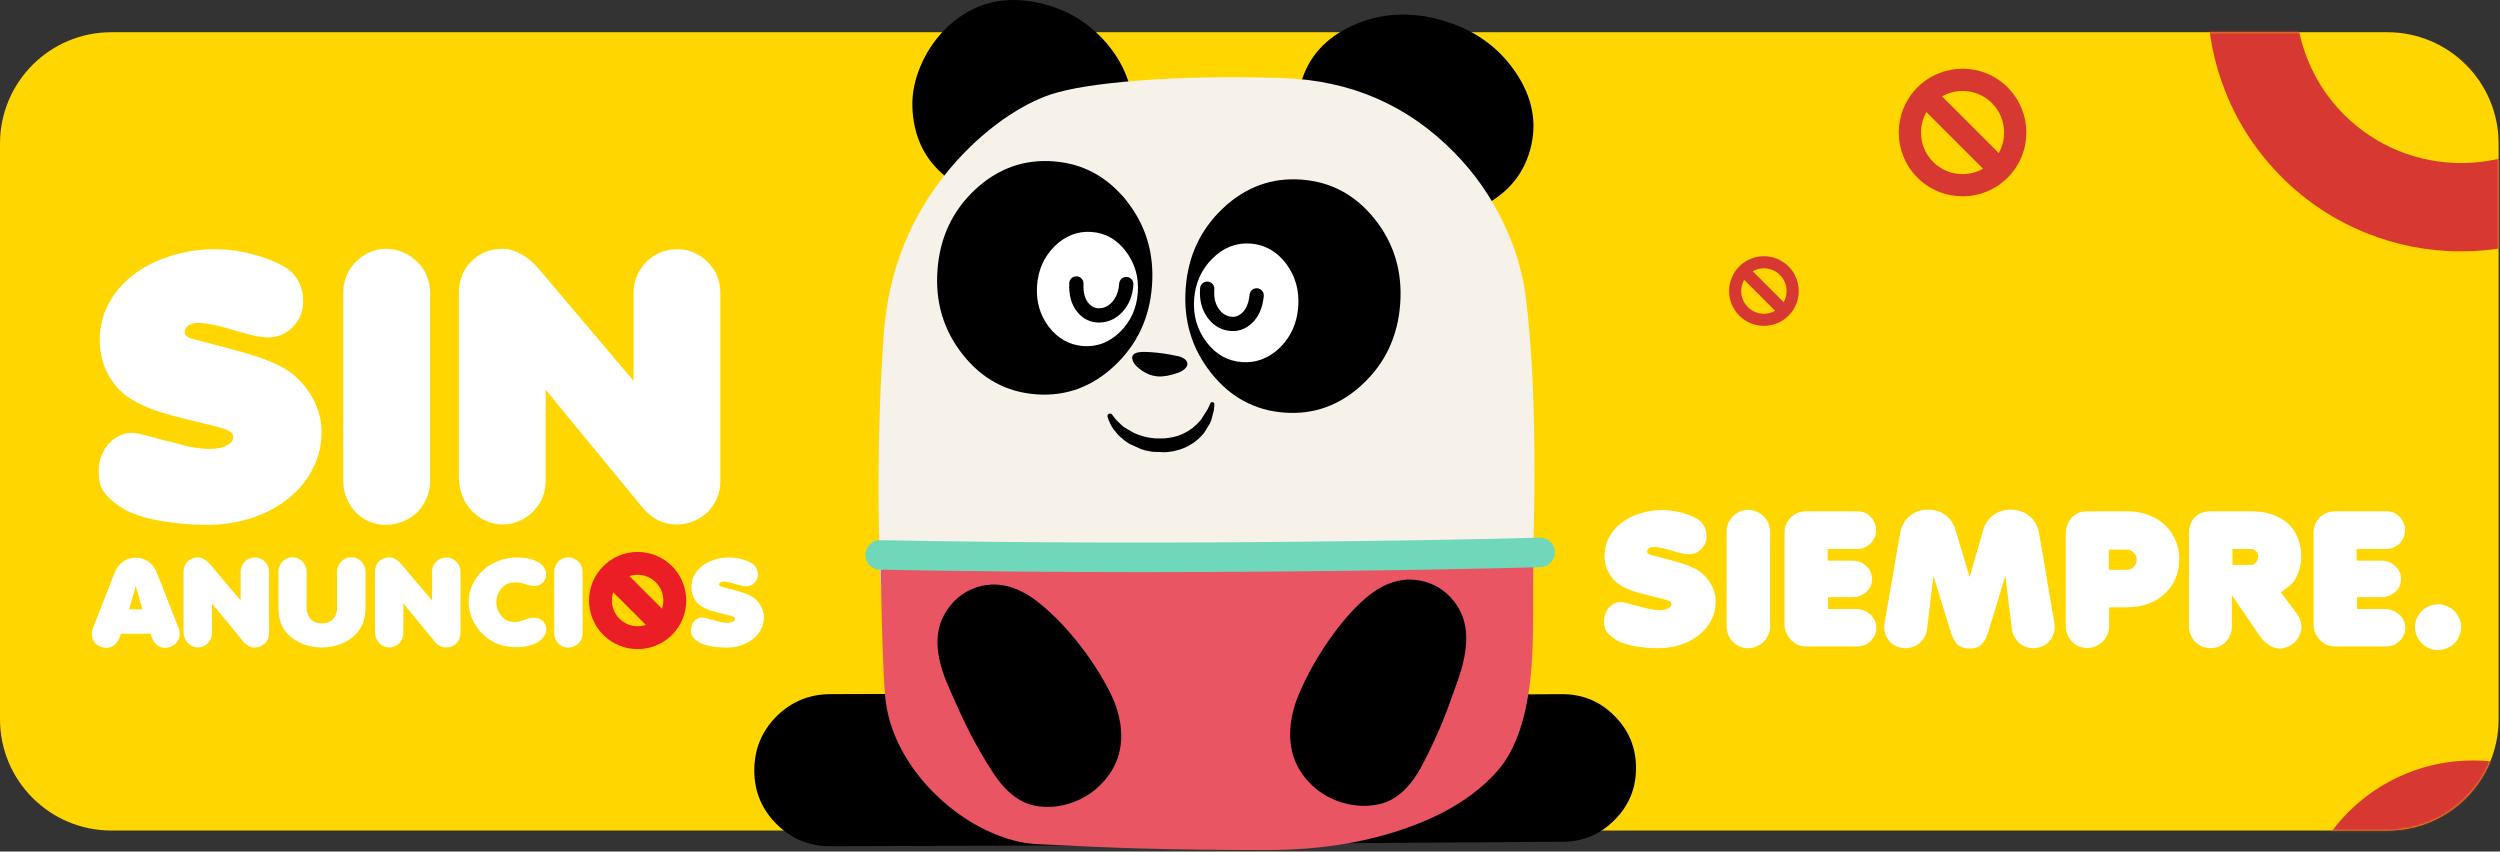
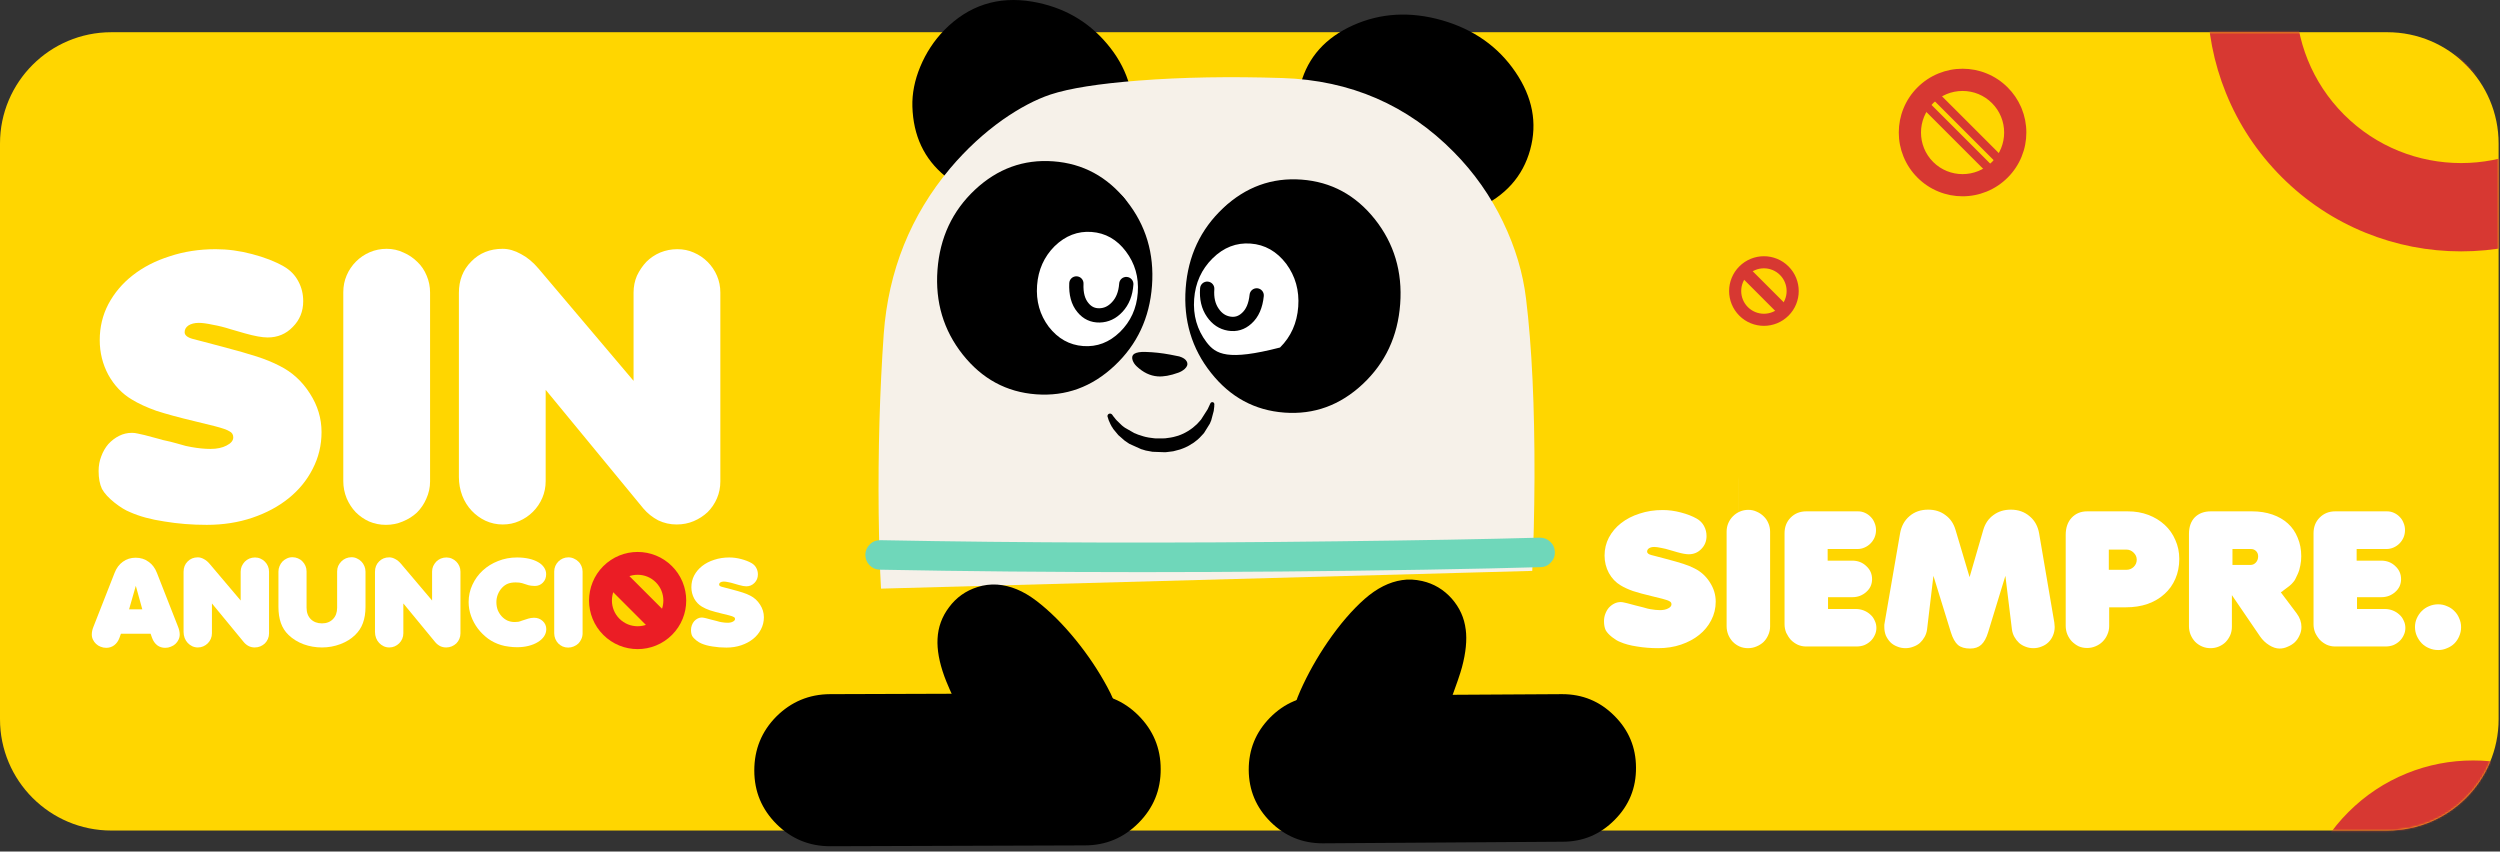
<svg xmlns="http://www.w3.org/2000/svg" width="1280" height="436" viewBox="0 0 1280 436" fill="none">
  <rect x="0" y="0" width="1280" height="436" fill="#333333" stroke="none" />
  <path d="M1222.28 16.495H57.01C25.524 16.495 0 42.019 0 73.505V368.224C0 399.71 25.524 425.234 57.01 425.234H1222.28C1253.77 425.234 1279.29 399.71 1279.29 368.224V73.505C1279.29 42.019 1253.77 16.495 1222.28 16.495Z" fill="#FFD600" />
  <path d="M90.483 164.649V196.61C90.483 198.705 90.088 200.672 89.306 202.501C88.525 204.33 87.426 205.953 86.034 207.344C84.635 208.744 83.046 209.834 81.251 210.616C79.465 211.406 77.516 211.792 75.421 211.792C73.326 211.792 71.342 211.354 69.461 210.478C67.581 209.603 65.941 208.426 64.549 206.941C63.15 205.455 62.059 203.686 61.278 201.634C60.488 199.581 60.101 197.417 60.101 195.15V130.704C60.101 126.247 61.544 122.563 64.421 119.635C67.306 116.707 70.973 115.247 75.421 115.247C77.516 115.247 79.654 115.84 81.835 117.016C84.016 118.192 86.069 119.918 87.992 122.194L121.268 161.489V130.575C121.268 128.48 121.68 126.513 122.513 124.684C123.346 122.847 124.436 121.232 125.784 119.841C127.141 118.441 128.755 117.351 130.627 116.569C132.508 115.779 134.492 115.393 136.587 115.393C138.682 115.393 140.623 115.788 142.418 116.569C144.204 117.359 145.801 118.45 147.201 119.841C148.6 121.241 149.691 122.855 150.472 124.684C151.262 126.522 151.649 128.48 151.649 130.575V196.73C151.649 198.826 151.254 200.792 150.472 202.621C149.682 204.459 148.592 206.047 147.201 207.404C145.801 208.761 144.187 209.826 142.358 210.616C140.52 211.406 138.51 211.792 136.329 211.792C134.148 211.792 131.916 211.286 129.915 210.29C127.905 209.285 126.162 207.911 124.677 206.159L90.491 164.632L90.483 164.649Z" fill="white" />
  <path d="M85.373 309.746L83.802 314.202C82.582 317.525 80.728 320.119 78.237 321.999C75.747 323.88 72.888 324.816 69.659 324.816C67.564 324.816 65.58 324.447 63.699 323.7C61.819 322.961 60.179 321.931 58.787 320.625C57.388 319.312 56.28 317.809 55.447 316.109C54.623 314.408 54.202 312.596 54.202 310.673C54.202 307.968 54.769 305.22 55.902 302.421L78.564 244.655C80.573 239.417 83.544 235.381 87.469 232.539C91.401 229.705 95.987 228.279 101.225 228.279C106.463 228.279 111.066 229.696 115.042 232.539C119.018 235.381 122.006 239.417 124.015 244.655L146.677 302.421C147.81 305.22 148.377 307.968 148.377 310.673C148.377 312.596 147.965 314.408 147.132 316.109C146.299 317.809 145.191 319.32 143.792 320.625C142.392 321.939 140.752 322.961 138.88 323.7C136.999 324.438 135.015 324.816 132.92 324.816C129.597 324.816 126.72 323.88 124.273 321.999C121.826 320.119 119.997 317.525 118.769 314.202L117.197 309.746H85.365H85.373ZM101.354 258.394L94.149 283.546H108.292L101.354 258.394Z" fill="white" />
-   <path d="M149.957 244.123C149.957 242.028 150.352 240.062 151.134 238.233C151.924 236.395 152.988 234.781 154.345 233.39C155.702 231.99 157.316 230.899 159.188 230.118C161.069 229.328 163.052 228.941 165.148 228.941H185.843C189.509 228.941 192.824 229.07 195.795 229.336C198.766 229.603 201.54 230.015 204.116 230.582C206.692 231.148 209.114 231.87 211.389 232.746C213.656 233.621 215.846 234.712 217.941 236.017C224.837 240.208 230.273 245.841 234.248 252.917C238.224 259.992 240.208 267.721 240.208 276.102C240.208 282.997 238.963 289.335 236.472 295.097C233.982 300.859 230.53 305.839 226.125 310.03C221.711 314.22 216.473 317.492 210.402 319.853C204.331 322.215 197.676 323.391 190.428 323.391H165.019C162.924 323.391 160.957 322.996 159.12 322.215C157.282 321.425 155.693 320.334 154.337 318.943C152.98 317.543 151.915 315.912 151.125 314.031C150.335 312.151 149.948 310.167 149.948 308.072V244.149L149.957 244.123ZM180.347 255.252V297.304H187.423C190.832 297.304 193.932 296.806 196.723 295.801C199.513 294.796 201.918 293.354 203.927 291.482C205.937 289.601 207.482 287.377 208.581 284.801C209.672 282.225 210.222 279.365 210.222 276.222C210.222 273.079 209.655 270.22 208.521 267.644C207.388 265.067 205.773 262.861 203.678 261.032C201.583 259.202 199.067 257.777 196.147 256.772C193.219 255.768 189.965 255.27 186.392 255.27H180.364L180.347 255.252Z" fill="white" />
  <path d="M281.074 260.482L288.013 262.311C292.993 263.625 296.96 264.758 299.932 265.711C302.903 266.673 305.565 267.755 307.926 268.974C312.288 271.156 315.826 274.359 318.54 278.583C321.245 282.808 322.602 287.325 322.602 292.117C322.602 296.908 321.571 301.03 319.527 304.998C317.475 308.965 314.658 312.382 311.078 315.259C307.497 318.136 303.263 320.403 298.369 322.06C293.474 323.717 288.15 324.542 282.388 324.542C277.236 324.542 272.298 324.173 267.584 323.426C262.869 322.687 258.851 321.571 255.527 320.085C253.956 319.475 252.161 318.385 250.161 316.813C248.065 315.156 246.597 313.516 245.772 311.902C244.94 310.287 244.527 308.209 244.527 305.676C244.527 303.838 244.836 302.121 245.446 300.498C246.056 298.883 246.906 297.467 247.997 296.239C249.087 295.019 250.332 294.058 251.732 293.353C253.132 292.658 254.617 292.306 256.189 292.306C256.884 292.306 257.606 292.392 258.353 292.572C259.091 292.752 259.855 292.924 260.645 293.096L266.536 294.667C266.708 294.753 267.232 294.882 268.108 295.062C268.984 295.243 270.203 295.543 271.774 295.981C273.088 296.333 274.179 296.616 275.046 296.831C275.922 297.046 276.575 297.2 277.012 297.286C279.46 297.724 281.684 297.939 283.693 297.939C285.96 297.939 287.867 297.544 289.395 296.762C290.924 295.972 291.688 295.019 291.688 293.877C291.688 292.915 291.276 292.194 290.443 291.713C289.61 291.232 287.841 290.648 285.136 289.944L278.198 288.244C272.693 286.93 268.219 285.694 264.767 284.509C261.315 283.332 258.456 282.044 256.189 280.644C252.78 278.635 250.049 275.758 248.005 271.997C245.953 268.245 244.931 264.183 244.931 259.812C244.931 255.441 245.953 251.062 248.005 247.172C250.057 243.29 252.891 239.924 256.524 237.082C260.147 234.248 264.45 232.015 269.43 230.401C274.411 228.787 279.778 227.979 285.539 227.979C289.73 227.979 293.989 228.546 298.309 229.68C302.628 230.813 306.32 232.256 309.377 233.999C311.644 235.313 313.353 237.03 314.487 239.177C315.62 241.315 316.187 243.651 316.187 246.184C316.187 249.765 314.985 252.779 312.58 255.226C310.176 257.674 307.231 258.893 303.736 258.893C301.812 258.893 299.15 258.429 295.741 257.485L290.76 256.085C288.579 255.407 286.484 254.874 284.475 254.488C282.465 254.102 280.851 253.913 279.632 253.913C278.146 253.913 276.944 254.222 276.025 254.831C275.106 255.441 274.651 256.231 274.651 257.184C274.651 258.232 275.613 259.013 277.536 259.537L281.074 260.456V260.482Z" fill="white" />
  <path d="M326.268 309.745C326.268 307.564 326.706 305.512 327.582 303.588C328.458 301.665 329.617 299.99 331.051 298.548C332.494 297.105 334.194 295.972 336.16 295.139C338.127 294.306 340.239 293.894 342.515 293.894C344.791 293.894 346.774 294.306 348.741 295.139C350.707 295.972 352.407 297.105 353.85 298.548C355.293 299.99 356.426 301.691 357.259 303.657C358.092 305.624 358.504 307.702 358.504 309.883C358.504 312.064 358.092 314.142 357.259 316.108C356.426 318.075 355.293 319.775 353.85 321.218C352.407 322.66 350.707 323.794 348.741 324.627C346.774 325.46 344.696 325.872 342.515 325.872C340.334 325.872 338.127 325.46 336.16 324.627C334.194 323.794 332.494 322.643 331.051 321.158C329.608 319.672 328.449 317.972 327.582 316.048C326.706 314.125 326.268 312.03 326.268 309.763V309.745Z" fill="white" />
  <path d="M920.687 298.626H940.206C942.129 298.626 943.958 298.978 945.71 299.673C947.453 300.377 948.982 301.313 950.296 302.49C951.609 303.666 952.631 305.066 953.378 306.68C954.117 308.295 954.495 310.021 954.495 311.858C954.495 313.696 954.125 315.396 953.378 316.968C952.631 318.539 951.627 319.913 950.364 321.098C949.093 322.275 947.634 323.193 945.976 323.846C944.319 324.499 942.524 324.825 940.609 324.825H905.368C903.358 324.825 901.435 324.413 899.606 323.58C897.768 322.747 896.18 321.613 894.823 320.171C893.466 318.728 892.375 317.071 891.551 315.19C890.718 313.31 890.306 311.369 890.306 309.36V245.694C890.306 241.238 891.748 237.571 894.625 234.694C897.51 231.809 901.126 230.375 905.497 230.375H941.648C943.392 230.375 945.032 230.727 946.56 231.423C948.089 232.127 949.42 233.063 950.553 234.239C951.687 235.416 952.58 236.79 953.241 238.37C953.894 239.941 954.22 241.641 954.22 243.479C954.22 245.317 953.868 247.043 953.172 248.657C952.468 250.271 951.532 251.671 950.356 252.848C949.179 254.024 947.797 254.969 946.225 255.664C944.654 256.368 942.997 256.712 941.245 256.712H920.421V264.835H937.578C941.511 264.835 944.8 266.08 947.47 268.571C950.132 271.061 951.463 274.135 951.463 277.802C951.463 279.554 951.111 281.185 950.416 282.714C949.712 284.242 948.733 285.573 947.47 286.707C946.208 287.84 944.723 288.733 943.014 289.394C941.314 290.047 939.493 290.373 937.578 290.373H920.679V298.626H920.687Z" fill="white" />
  <path d="M999.285 281.597L1014.48 239.289C1015.53 236.232 1017.34 233.836 1019.92 232.084C1022.5 230.341 1025.31 229.465 1028.37 229.465C1030.55 229.465 1032.59 229.86 1034.46 230.641C1036.34 231.431 1037.97 232.479 1039.37 233.784C1040.77 235.098 1041.88 236.644 1042.71 238.438C1043.53 240.233 1043.96 242.131 1043.96 244.14C1043.96 245.188 1043.89 246.193 1043.76 247.154C1043.63 248.116 1043.35 249.035 1042.91 249.902L1013.57 315.92C1011.91 319.587 1009.97 322.206 1007.74 323.777C1005.51 325.349 1002.69 326.139 999.285 326.139C995.876 326.139 992.888 325.349 990.578 323.777C988.259 322.206 986.319 319.587 984.747 315.92L955.534 249.902C954.744 248.245 954.357 246.321 954.357 244.14C954.357 242.131 954.77 240.233 955.603 238.438C956.435 236.652 957.543 235.098 958.943 233.784C960.334 232.47 962 231.423 963.924 230.641C965.847 229.851 967.899 229.465 970.08 229.465C973.223 229.465 976.04 230.358 978.53 232.153C981.021 233.947 982.789 236.326 983.837 239.289L999.294 281.597H999.285Z" fill="white" />
  <path d="M1076.44 298.626H1095.96C1097.88 298.626 1099.71 298.978 1101.46 299.673C1103.21 300.377 1104.74 301.313 1106.05 302.49C1107.36 303.666 1108.38 305.066 1109.12 306.68C1109.86 308.295 1110.24 310.021 1110.24 311.858C1110.24 313.696 1109.87 315.396 1109.12 316.968C1108.38 318.539 1107.37 319.913 1106.11 321.098C1104.84 322.275 1103.38 323.193 1101.72 323.846C1100.06 324.499 1098.27 324.825 1096.35 324.825H1061.11C1059.1 324.825 1057.18 324.413 1055.35 323.58C1053.51 322.747 1051.92 321.613 1050.57 320.171C1049.21 318.728 1048.12 317.071 1047.3 315.19C1046.46 313.31 1046.05 311.369 1046.05 309.36V245.694C1046.05 241.238 1047.49 237.571 1050.37 234.694C1053.26 231.809 1056.88 230.375 1061.24 230.375H1097.39C1099.14 230.375 1100.78 230.727 1102.31 231.423C1103.83 232.127 1105.16 233.063 1106.3 234.239C1107.43 235.416 1108.32 236.79 1108.99 238.37C1109.65 239.95 1109.96 241.641 1109.96 243.479C1109.96 245.317 1109.61 247.043 1108.92 248.657C1108.21 250.271 1107.28 251.671 1106.1 252.848C1104.92 254.024 1103.54 254.969 1101.97 255.664C1100.4 256.368 1098.74 256.712 1096.99 256.712H1076.17V264.835H1093.32C1097.26 264.835 1100.54 266.08 1103.22 268.571C1105.88 271.061 1107.21 274.135 1107.21 277.802C1107.21 279.554 1106.86 281.185 1106.16 282.714C1105.46 284.242 1104.48 285.573 1103.22 286.707C1101.94 287.84 1100.47 288.733 1098.76 289.394C1097.05 290.056 1095.25 290.373 1093.32 290.373H1076.42V298.626H1076.44Z" fill="white" />
  <path d="M1145.6 288.931V311.069C1145.6 313.164 1145.21 315.113 1144.43 316.899C1143.64 318.694 1142.59 320.265 1141.28 321.614C1139.97 322.97 1138.4 324.035 1136.57 324.825C1134.74 325.615 1132.77 326.002 1130.68 326.002C1128.58 326.002 1126.62 325.607 1124.79 324.825C1122.96 324.044 1121.36 322.945 1120 321.553C1118.65 320.154 1117.58 318.522 1116.79 316.642C1116 314.761 1115.62 312.777 1115.62 310.682V246.236C1115.62 241.255 1116.99 237.374 1119.75 234.574C1122.49 231.783 1126.23 230.384 1130.94 230.384H1159.63C1164.87 230.384 1169.63 231.131 1173.91 232.608C1178.19 234.093 1181.81 236.189 1184.78 238.894C1187.76 241.599 1190.05 244.896 1191.66 248.786C1193.28 252.676 1194.08 257.021 1194.08 261.821C1194.08 264.002 1193.89 266.141 1193.49 268.236C1193.1 270.331 1192.46 272.341 1191.59 274.264C1190.98 275.578 1190.48 276.643 1190.09 277.476C1189.7 278.309 1189.17 279.116 1188.52 279.897C1187.87 280.687 1187.02 281.512 1185.97 282.387C1184.92 283.263 1183.48 284.354 1181.65 285.659C1181.47 285.84 1181.24 286.028 1180.93 286.252C1180.62 286.475 1180.25 286.707 1179.81 286.973L1190.95 301.777C1193.13 304.748 1194.22 307.891 1194.22 311.206C1194.22 313.215 1193.81 315.139 1192.98 316.968C1192.14 318.806 1191.04 320.394 1189.64 321.751C1188.24 323.108 1186.6 324.198 1184.72 325.023C1182.84 325.856 1180.9 326.268 1178.89 326.268C1176.62 326.268 1174.22 325.478 1171.69 323.906C1169.16 322.335 1167.02 320.283 1165.27 317.749L1145.63 288.931H1145.6ZM1146 256.703V267.841H1158.57C1160.05 267.841 1161.32 267.274 1162.36 266.141C1163.41 265.007 1163.93 263.564 1163.93 261.821C1163.93 260.336 1163.45 259.116 1162.49 258.155C1161.53 257.193 1160.35 256.712 1158.95 256.712H1145.99L1146 256.703Z" fill="white" />
  <path d="M1198.78 311.197C1198.78 309.015 1199.22 306.963 1200.1 305.04C1200.97 303.116 1202.12 301.442 1203.56 299.999C1205.01 298.556 1206.71 297.423 1208.67 296.59C1210.64 295.757 1212.75 295.345 1215.03 295.345C1217.3 295.345 1219.29 295.757 1221.25 296.59C1223.22 297.423 1224.92 298.556 1226.36 299.999C1227.81 301.442 1228.94 303.142 1229.77 305.108C1230.61 307.075 1231.02 309.153 1231.02 311.334C1231.02 313.515 1230.61 315.593 1229.77 317.56C1228.94 319.526 1227.81 321.226 1226.36 322.669C1224.92 324.112 1223.22 325.245 1221.25 326.078C1219.29 326.911 1217.21 327.323 1215.03 327.323C1212.85 327.323 1210.64 326.911 1208.67 326.078C1206.71 325.245 1205.01 324.094 1203.56 322.609C1202.12 321.123 1200.96 319.423 1200.1 317.5C1199.22 315.576 1198.78 313.481 1198.78 311.214V311.197Z" fill="white" />
  <path d="M208.779 210.762C202.579 210.762 196.525 209.586 190.806 207.267C184.872 204.863 179.557 201.333 174.997 196.774C170.437 192.214 166.908 186.899 164.504 180.965C162.185 175.237 161.009 169.192 161.009 162.992C161.009 156.792 162.185 150.738 164.504 145.019C166.908 139.085 170.437 133.77 174.997 129.21C179.557 124.65 184.872 121.121 190.806 118.717C196.534 116.398 202.579 115.222 208.779 115.222C214.979 115.222 221.033 116.398 226.752 118.717C232.686 121.121 238.001 124.65 242.561 129.21C247.121 133.77 250.65 139.085 253.054 145.019C255.373 150.747 256.549 156.792 256.549 162.992C256.549 169.192 255.373 175.246 253.054 180.965C250.65 186.899 247.121 192.214 242.561 196.774C238.001 201.333 232.686 204.863 226.752 207.267C221.024 209.586 214.979 210.762 208.779 210.762ZM208.779 126.093C198.921 126.093 189.655 129.931 182.691 136.896C168.308 151.279 168.308 174.688 182.691 189.071C197.075 203.455 220.483 203.455 234.867 189.071C249.25 174.688 249.25 151.279 234.867 136.896C227.903 129.931 218.637 126.093 208.779 126.093Z" fill="#D73832" />
  <path d="M253.084 162.992C253.084 157.237 251.993 151.634 249.843 146.32L249.413 145.296C247.202 140.207 244.08 135.63 240.11 131.66C236.141 127.691 231.564 124.569 226.476 122.358L225.45 121.928C220.147 119.778 214.535 118.687 208.779 118.687C203.024 118.687 197.42 119.778 192.106 121.929L192.105 121.928C186.606 124.156 181.681 127.426 177.447 131.66C173.213 135.895 169.944 140.82 167.715 146.32V146.321C165.565 151.624 164.474 157.236 164.474 162.992C164.474 168.747 165.565 174.352 167.716 179.665H167.715C169.943 185.164 173.213 190.089 177.447 194.323C181.682 198.558 186.607 201.827 192.107 204.056H192.108C197.411 206.206 203.023 207.297 208.779 207.297C214.534 207.297 220.137 206.206 225.45 204.056C230.95 201.827 235.876 198.558 240.11 194.323C244.345 190.089 247.614 185.164 249.843 179.664V179.663C251.993 174.36 253.084 168.748 253.084 162.992ZM208.779 122.628C219.556 122.628 229.702 126.831 237.316 134.445C253.053 150.182 253.053 175.785 237.316 191.521C221.58 207.258 195.978 207.258 180.241 191.521C164.505 175.785 164.505 150.182 180.241 134.445C187.855 126.831 198.003 122.628 208.779 122.628ZM208.779 129.558C199.84 129.558 191.456 133.032 185.142 139.346C172.111 152.376 172.111 173.591 185.142 186.621C198.172 199.651 219.387 199.651 232.417 186.621C245.447 173.591 245.447 152.376 232.417 139.346C226.103 133.032 217.719 129.558 208.779 129.558ZM260.015 162.992C260.015 169.636 258.753 176.132 256.266 182.267C253.685 188.634 249.896 194.339 245.011 199.224C240.126 204.109 234.42 207.898 228.053 210.479H228.052C221.91 212.965 215.424 214.228 208.779 214.228C202.136 214.228 195.639 212.966 189.504 210.479V210.478C183.137 207.897 177.432 204.108 172.547 199.224C167.662 194.339 163.872 188.633 161.292 182.266V182.265C158.806 176.123 157.544 169.636 157.544 162.992C157.544 156.349 158.805 149.853 161.292 143.718C163.872 137.35 167.662 131.645 172.547 126.76C177.432 121.875 183.137 118.085 189.505 115.505H189.506C195.648 113.019 202.135 111.757 208.779 111.757C215.422 111.757 221.917 113.018 228.052 115.505H228.053C234.42 118.085 240.126 121.875 245.011 126.76C249.743 131.492 253.448 136.995 256.021 143.123L256.266 143.718V143.719C258.752 149.86 260.015 156.348 260.015 162.992Z" fill="#D73832" />
  <path d="M185.294 131.812L177.6 139.505L232.941 194.845L240.634 187.152L185.294 131.812Z" fill="#D73832" />
  <path d="M185.294 126.912L245.535 187.152L232.941 199.746L172.7 139.505L185.294 126.912ZM232.941 189.945L235.734 187.152L185.294 136.712L182.5 139.505L232.941 189.945Z" fill="#D73832" />
  <path d="M1004.83 98.296C1000.88 98.296 997.027 97.549 993.377 96.064C989.599 94.535 986.215 92.285 983.304 89.374C980.402 86.472 978.152 83.08 976.615 79.302C975.138 75.652 974.382 71.805 974.382 67.847C974.382 63.888 975.129 60.041 976.615 56.391C978.144 52.613 980.393 49.23 983.304 46.319C986.207 43.416 989.599 41.166 993.377 39.629C997.027 38.152 1000.87 37.397 1004.83 37.397C1008.79 37.397 1012.64 38.144 1016.29 39.629C1020.07 41.158 1023.45 43.407 1026.36 46.319C1029.26 49.221 1031.51 52.613 1033.05 56.391C1034.53 60.041 1035.28 63.888 1035.28 67.847C1035.28 71.805 1034.54 75.652 1033.05 79.302C1031.52 83.08 1029.27 86.463 1026.36 89.374C1023.46 92.277 1020.07 94.527 1016.29 96.064C1012.64 97.541 1008.79 98.296 1004.83 98.296ZM1004.83 44.361C998.555 44.361 992.656 46.808 988.216 51.248C979.054 60.41 979.054 75.326 988.216 84.488C997.379 93.651 1012.29 93.651 1021.46 84.488C1030.62 75.326 1030.62 60.41 1021.46 51.248C1017.02 46.808 1011.12 44.361 1004.84 44.361H1004.83Z" fill="#D73832" />
  <path d="M1033.08 67.847C1033.08 64.174 1032.38 60.609 1031.01 57.222V57.223C1029.58 53.718 1027.49 50.574 1024.8 47.879C1022.09 45.174 1018.96 43.091 1015.46 41.675L1015.46 41.673C1012.07 40.296 1008.51 39.603 1004.83 39.603C1001.16 39.603 997.595 40.302 994.208 41.673L994.208 41.674C990.704 43.1 987.559 45.184 984.865 47.879C982.16 50.584 980.077 53.719 978.661 57.219L978.659 57.224C977.282 60.606 976.589 64.171 976.589 67.847C976.589 71.518 977.289 75.083 978.659 78.47C980.085 81.975 982.17 85.119 984.865 87.814C987.57 90.518 990.705 92.602 994.205 94.018L994.209 94.019C997.592 95.396 1001.16 96.09 1004.83 96.09C1008.5 96.09 1012.07 95.39 1015.46 94.019C1018.96 92.594 1022.1 90.508 1024.8 87.814C1027.5 85.109 1029.59 81.974 1031 78.474L1031.01 78.47C1032.38 75.087 1033.08 71.523 1033.08 67.847ZM1004.84 42.153C1011.7 42.153 1018.17 44.835 1023.02 49.688C1033.04 59.712 1033.04 76.025 1023.02 86.049C1012.99 96.073 996.68 96.073 986.656 86.049C976.632 76.025 976.632 59.712 986.656 49.688C991.508 44.835 997.969 42.153 1004.83 42.153H1004.84ZM1004.83 46.567C999.142 46.567 993.803 48.781 989.777 52.808C981.476 61.108 981.476 74.627 989.777 82.928C998.077 91.228 1011.6 91.228 1019.9 82.928C1028.2 74.627 1028.2 61.108 1019.9 52.808C1015.87 48.781 1010.53 46.568 1004.84 46.567H1004.83ZM1037.49 67.847C1037.49 72.086 1036.69 76.213 1035.09 80.128L1035.1 80.129C1033.45 84.186 1031.04 87.817 1027.92 90.935C1024.81 94.045 1021.17 96.46 1017.12 98.108L1017.12 98.109C1013.2 99.692 1009.08 100.503 1004.83 100.503C1000.6 100.503 996.465 99.702 992.549 98.108V98.109C988.493 96.468 984.861 94.052 981.744 90.935C978.634 87.824 976.219 84.185 974.571 80.134L974.57 80.13C972.987 76.219 972.175 72.091 972.175 67.847C972.175 63.606 972.977 59.476 974.571 55.56C976.212 51.504 978.627 47.874 981.744 44.758C984.854 41.648 988.494 39.233 992.545 37.585L992.549 37.583C996.46 36 1000.59 35.19 1004.83 35.19C1009.07 35.19 1013.2 35.99 1017.11 37.583C1021.17 39.224 1024.8 41.641 1027.92 44.758C1030.84 47.674 1033.14 51.055 1034.78 54.805L1035.09 55.56L1035.1 55.563C1036.68 59.474 1037.49 63.602 1037.49 67.847Z" fill="#D73832" />
-   <path d="M989.872 48L984.971 52.9L1020.23 88.155L1025.13 83.254L989.872 48Z" fill="#D73832" />
  <path d="M989.871 44.879L1028.25 83.254L1020.23 91.275L981.85 52.9L989.871 44.879ZM1020.23 85.034L1022 83.255L989.871 51.122L988.093 52.9L1020.23 85.034Z" fill="#D73832" />
  <mask id="mask0_838_20192" style="mask-type:luminance" maskUnits="userSpaceOnUse" x="0" y="16" width="1280" height="410">
    <path d="M1222.28 16.495H57.01C25.524 16.495 0 42.019 0 73.505V368.224C0 399.71 25.524 425.234 57.01 425.234H1222.28C1253.77 425.234 1279.29 399.71 1279.29 368.224V73.505C1279.29 42.019 1253.77 16.495 1222.28 16.495Z" fill="white" />
  </mask>
  <g mask="url(#mask0_838_20192)">
    <path d="M1260.09 119.919C1244.37 119.919 1229.03 116.931 1214.52 111.048C1199.49 104.952 1186 96.004 1174.45 84.445C1162.89 72.887 1153.94 59.405 1147.84 44.369C1141.96 29.857 1138.97 14.52 1138.97 -1.203C1138.97 -16.926 1141.96 -32.262 1147.84 -46.775C1153.94 -61.811 1162.89 -75.293 1174.45 -86.851C1186 -98.409 1199.49 -107.357 1214.52 -113.454C1229.03 -119.336 1244.37 -122.324 1260.09 -122.324C1275.82 -122.324 1291.15 -119.336 1305.67 -113.454C1320.7 -107.357 1334.18 -98.409 1345.74 -86.851C1357.3 -75.293 1366.25 -61.811 1372.34 -46.775C1378.23 -32.262 1381.22 -16.926 1381.22 -1.203C1381.22 14.52 1378.23 29.857 1372.34 44.369C1366.25 59.405 1357.3 72.887 1345.74 84.445C1334.18 96.004 1320.7 104.952 1305.67 111.048C1291.15 116.931 1275.82 119.919 1260.09 119.919ZM1260.09 -94.734C1235.11 -94.734 1211.63 -85.004 1193.96 -67.341C1157.49 -30.871 1157.49 28.466 1193.96 64.927C1230.43 101.396 1289.76 101.396 1326.22 64.927C1362.69 28.457 1362.69 -30.88 1326.22 -67.341C1308.56 -85.004 1285.07 -94.734 1260.09 -94.734H1260.09Z" fill="#D73832" />
    <path d="M1372.43 -1.202C1372.43 -15.797 1369.66 -30.013 1364.2 -43.474C1358.55 -57.413 1350.26 -69.906 1339.53 -80.639C1328.8 -91.371 1316.3 -99.66 1302.36 -105.312V-105.313C1288.9 -110.769 1274.69 -113.54 1260.09 -113.54C1245.5 -113.54 1231.28 -110.77 1217.82 -105.313L1217.82 -105.312C1203.88 -99.66 1191.39 -91.371 1180.66 -80.639C1169.92 -69.906 1161.64 -57.412 1155.98 -43.474C1150.53 -30.013 1147.76 -15.797 1147.76 -1.202C1147.76 13.392 1150.53 27.608 1155.98 41.068L1156.52 42.371C1162.16 55.786 1170.26 67.836 1180.66 78.233C1191.39 88.966 1203.88 97.255 1217.82 102.907H1217.82C1231.28 108.363 1245.5 111.135 1260.09 111.135C1274.69 111.135 1288.9 108.363 1302.36 102.907L1303.67 102.37C1317.08 96.735 1329.13 88.631 1339.53 78.233C1350.26 67.501 1358.55 55.007 1364.2 41.068C1369.66 27.608 1372.43 13.392 1372.43 -1.202ZM1260.09 -103.519C1287.41 -103.516 1313.13 -92.862 1332.44 -73.553H1332.43C1372.34 -33.661 1372.33 31.237 1332.44 71.137L1332.44 71.138C1292.54 111.039 1227.64 111.038 1187.74 71.139V71.138C1147.84 31.245 1147.84 -33.653 1187.74 -73.553L1187.75 -73.554C1207.06 -92.863 1232.78 -103.519 1260.09 -103.519ZM1260.09 -85.949C1237.44 -85.948 1216.19 -77.146 1200.17 -61.13C1167.13 -28.09 1167.13 25.685 1200.17 58.715H1200.17C1233.21 91.754 1286.98 91.753 1320.01 58.716V58.715C1353.05 25.675 1353.05 -28.098 1320.01 -61.128L1320.01 -61.129C1304 -77.144 1282.75 -85.948 1260.09 -85.949ZM1390 -1.202C1390 15.649 1386.79 32.106 1380.49 47.669V47.67C1373.94 63.803 1364.34 78.273 1351.95 90.657C1339.57 103.041 1325.1 112.648 1308.97 119.189H1308.97C1293.4 125.498 1276.95 128.703 1260.09 128.703C1243.24 128.703 1226.79 125.498 1211.22 119.189H1211.22C1195.09 112.648 1180.62 103.041 1168.23 90.657C1155.85 78.273 1146.24 63.803 1139.7 47.67V47.669C1133.39 32.106 1130.19 15.649 1130.19 -1.202C1130.19 -18.053 1133.39 -34.511 1139.7 -50.074V-50.075C1146.24 -66.209 1155.85 -80.679 1168.23 -93.062C1180.62 -105.446 1195.09 -115.053 1211.22 -121.595H1211.22C1226.79 -127.903 1243.24 -131.108 1260.09 -131.108C1276.95 -131.108 1293.4 -127.903 1308.97 -121.595H1308.97C1325.1 -115.053 1339.57 -105.446 1351.95 -93.062C1363.95 -81.066 1373.34 -67.111 1379.86 -51.583L1380.49 -50.075V-50.074C1386.79 -34.511 1390 -18.053 1390 -1.202Z" fill="#D73832" />
    <path d="M1200.57 -80.253L1181.06 -60.743L1321.35 79.551L1340.86 60.041L1200.57 -80.253Z" fill="#D73832" />
    <path d="M1200.57 -92.675L1353.28 60.042L1321.35 91.974L1168.63 -60.743L1200.57 -92.675ZM1321.35 67.128L1328.44 60.042L1200.57 -67.829L1193.48 -60.743L1321.35 67.128Z" fill="#D73832" />
    <path d="M1266.17 563.804C1255.24 563.804 1244.59 561.717 1234.5 557.63C1224.06 553.388 1214.69 547.162 1206.66 539.125C1198.64 531.087 1192.42 521.719 1188.19 511.268C1184.1 501.178 1182.03 490.522 1182.04 479.599C1182.04 468.667 1184.12 458.019 1188.21 447.929C1192.45 437.487 1198.68 428.119 1206.72 420.09C1214.75 412.061 1224.12 405.844 1234.57 401.61C1244.66 397.523 1255.32 395.453 1266.24 395.462C1277.17 395.462 1287.82 397.549 1297.91 401.636C1308.35 405.878 1317.72 412.104 1325.75 420.141C1333.78 428.179 1340 437.547 1344.23 447.998C1348.32 458.088 1350.39 468.745 1350.38 479.667C1350.38 490.599 1348.29 501.247 1344.2 511.337C1339.96 521.779 1333.74 531.147 1325.7 539.176C1317.66 547.205 1308.29 553.422 1297.84 557.656C1287.75 561.743 1277.1 563.813 1266.17 563.804ZM1266.23 414.637C1248.87 414.637 1232.55 421.386 1220.27 433.658C1194.91 458.99 1194.89 500.225 1220.23 525.583C1245.56 550.941 1286.8 550.958 1312.16 525.617C1337.52 500.285 1337.53 459.05 1312.19 433.692C1299.92 421.412 1283.6 414.646 1266.24 414.637H1266.23Z" fill="#D73832" />
    <path d="M1266.25 389.357C1277.6 389.358 1288.67 391.459 1299.19 395.573L1300.2 395.978L1300.21 395.979C1311.41 400.531 1321.47 407.215 1330.07 415.826C1338.67 424.436 1345.35 434.492 1349.89 445.706C1354.27 456.526 1356.49 467.961 1356.48 479.667L1356.48 480.766C1356.34 492.101 1354.11 503.152 1349.86 513.629L1349.86 513.635C1345.31 524.839 1338.63 534.894 1330.01 543.496C1321.4 552.097 1311.35 558.772 1300.14 563.314C1289.31 567.698 1277.88 569.917 1266.17 569.908V569.909L1266.17 569.908L1266.17 569.909V569.908C1254.45 569.908 1243.03 567.67 1232.21 563.289L1232.21 563.286C1221 558.734 1210.95 552.051 1202.35 543.439C1193.74 534.829 1187.07 524.775 1182.53 513.561C1178.14 502.739 1175.92 491.302 1175.93 479.594C1175.93 467.876 1178.17 456.451 1182.55 445.637L1182.55 445.632C1187.11 434.428 1193.79 424.373 1202.4 415.771C1211.01 407.17 1221.07 400.494 1232.28 395.951C1243.1 391.568 1254.54 389.349 1266.24 389.357H1266.24L1266.25 389.356L1266.25 389.357ZM1266.24 401.567C1256.1 401.559 1246.22 403.479 1236.86 407.27C1227.18 411.194 1218.5 416.952 1211.03 424.409C1203.57 431.865 1197.8 440.548 1193.87 450.228C1190.08 459.59 1188.14 469.458 1188.14 479.599V479.604C1188.13 489.741 1190.05 499.618 1193.84 508.976C1197.77 518.662 1203.53 527.345 1210.98 534.81C1218.44 542.273 1227.12 548.041 1236.8 551.974H1236.8C1246.16 555.766 1256.03 557.698 1266.17 557.698H1266.18C1276.32 557.706 1286.19 555.788 1295.55 551.997C1305.24 548.073 1313.92 542.313 1321.38 534.856C1328.85 527.401 1334.62 518.719 1338.55 509.039C1342.34 499.676 1344.27 489.808 1344.27 479.667V479.663C1344.28 469.525 1342.36 459.648 1338.57 450.29C1334.65 440.603 1328.89 431.921 1321.43 424.456C1313.98 416.994 1305.3 411.227 1295.62 407.295L1294.74 406.944C1285.64 403.382 1276.07 401.567 1266.24 401.567H1266.24ZM1266.24 408.531C1285.22 408.541 1303.09 415.951 1316.51 429.376C1344.23 457.119 1344.22 502.219 1316.47 529.935L1316.47 529.936C1288.73 557.66 1243.63 557.641 1215.91 529.897V529.896C1188.19 502.153 1188.21 457.053 1215.95 429.338C1229.38 415.922 1247.25 408.531 1266.23 408.531H1266.24ZM1266.23 420.742C1250.49 420.742 1235.72 426.851 1224.58 437.977H1224.58C1201.79 460.746 1201.6 497.711 1224.02 520.726L1224.55 521.267V521.268C1247.5 544.239 1284.87 544.256 1307.84 521.299V521.298C1330.81 498.35 1330.83 460.981 1307.87 438.008C1296.75 426.874 1281.97 420.75 1266.24 420.742H1266.23Z" fill="#D73832" />
    <path d="M1224.81 424.601L1211.25 438.155L1308.71 535.688L1322.28 522.134L1224.81 424.601Z" fill="#D73832" />
    <path d="M1224.82 415.967L1330.91 522.137L1308.71 544.322L1202.61 438.152L1224.82 415.967ZM1308.72 527.054L1313.64 522.131L1224.81 433.236L1219.88 438.158L1308.72 527.054Z" fill="#D73832" />
    <path d="M903.126 165.628C900.971 165.628 898.867 165.216 896.875 164.408C894.814 163.575 892.959 162.347 891.379 160.759C889.791 159.17 888.563 157.324 887.73 155.263C886.922 153.271 886.51 151.167 886.51 149.012C886.51 146.856 886.922 144.752 887.73 142.76C888.563 140.699 889.791 138.844 891.379 137.264C892.968 135.676 894.814 134.448 896.875 133.615C898.867 132.808 900.971 132.396 903.126 132.396C905.282 132.396 907.386 132.808 909.378 133.615C911.439 134.448 913.294 135.676 914.874 137.264C916.462 138.853 917.69 140.699 918.523 142.76C919.33 144.752 919.742 146.856 919.742 149.012C919.742 151.167 919.33 153.271 918.523 155.263C917.69 157.324 916.462 159.179 914.874 160.759C913.285 162.347 911.439 163.575 909.378 164.408C907.386 165.216 905.282 165.628 903.126 165.628ZM903.126 136.174C899.7 136.174 896.48 137.505 894.05 139.935C889.043 144.941 889.043 153.082 894.05 158.088C899.056 163.095 907.197 163.095 912.203 158.088C917.209 153.082 917.209 144.941 912.203 139.935C909.781 137.513 906.553 136.174 903.126 136.174Z" fill="#D73832" />
    <path d="M918.536 149.012C918.536 147.012 918.154 145.062 917.405 143.213V143.212C916.634 141.304 915.496 139.593 914.02 138.117L914.018 138.115C912.553 136.643 910.835 135.505 908.925 134.733H908.924C907.076 133.984 905.126 133.602 903.126 133.602C901.127 133.602 899.176 133.984 897.328 134.733H897.327C895.418 135.505 893.708 136.641 892.232 138.117L892.23 138.12C890.757 139.585 889.62 141.302 888.848 143.212V143.213C888.099 145.062 887.716 147.012 887.716 149.012C887.716 150.886 888.052 152.717 888.711 154.462L888.848 154.81V154.811C889.619 156.719 890.756 158.429 892.232 159.905L892.235 159.908C893.7 161.381 895.417 162.518 897.327 163.29H897.328C899.176 164.039 901.127 164.421 903.126 164.421C905.126 164.421 907.076 164.039 908.924 163.29H908.925C910.834 162.519 912.544 161.381 914.02 159.905L914.023 159.903C915.496 158.439 916.633 156.721 917.405 154.811V154.81C918.154 152.961 918.536 151.011 918.536 149.012ZM903.126 134.968C906.873 134.968 910.409 136.435 913.056 139.082C918.534 144.56 918.534 153.464 913.056 158.941C907.579 164.419 898.674 164.419 893.197 158.941C887.719 153.464 887.719 144.559 893.197 139.082C895.853 136.426 899.38 134.968 903.126 134.968ZM903.126 137.38C900.02 137.38 897.107 138.584 894.903 140.788C890.368 145.323 890.368 152.7 894.903 157.235C899.438 161.77 906.815 161.77 911.35 157.235C915.885 152.7 915.885 145.323 911.35 140.788C909.155 138.592 906.232 137.38 903.126 137.38ZM920.949 149.012C920.949 151.322 920.506 153.579 919.641 155.714L919.642 155.715C918.749 157.926 917.429 159.917 915.726 161.611C914.025 163.313 912.043 164.633 909.83 165.527L909.829 165.526C907.694 166.391 905.437 166.834 903.126 166.834C900.815 166.834 898.558 166.392 896.422 165.526C894.212 164.633 892.221 163.315 890.526 161.611C888.825 159.91 887.505 157.928 886.611 155.715V155.714C885.746 153.579 885.304 151.322 885.304 149.012C885.304 146.701 885.746 144.443 886.611 142.308C887.504 140.097 888.823 138.106 890.526 136.411C892.227 134.71 894.209 133.391 896.422 132.496C898.558 131.631 900.815 131.189 903.126 131.189C905.437 131.189 907.694 131.631 909.829 132.496H909.83C912.04 133.39 914.031 134.708 915.726 136.411C917.427 138.112 918.747 140.094 919.642 142.308H919.641C920.506 144.443 920.949 146.701 920.949 149.012Z" fill="#D73832" />
    <path d="M894.962 138.163L892.284 140.841L911.533 160.089L914.211 157.411L894.962 138.163Z" fill="#D73832" />
    <path d="M894.962 136.457L915.917 157.412L911.533 161.795L890.579 140.841L894.962 136.457ZM911.532 158.383L912.504 157.412L894.962 139.869L893.99 140.841L911.532 158.383Z" fill="#D73832" />
  </g>
  <path d="M641.184 228.031C641.184 224.699 640.034 221.831 637.724 219.427C635.388 217.091 632.528 215.889 629.171 215.82C625.873 215.82 623.023 216.988 620.618 219.332L602.98 236.687C600.576 239.057 599.374 241.908 599.374 245.24C599.374 248.572 600.524 251.457 602.834 253.793C605.144 256.197 607.995 257.399 611.387 257.399C614.779 257.399 617.57 256.231 619.94 253.887L637.578 236.532C639.948 234.223 641.15 231.389 641.184 228.023V228.031Z" fill="#EE89B4" />
  <path d="M783.456 76.622C787.209 63.003 784.675 49.736 775.865 36.821C767.02 23.846 754.509 15.035 738.322 10.381C722.075 5.77 706.902 6.62 692.802 12.931C678.667 19.277 669.728 29.256 665.984 42.875C662.3 56.528 664.85 69.804 673.626 82.719C682.471 95.668 694.983 104.462 711.169 109.107C727.348 113.822 742.521 112.997 756.69 106.66C770.79 100.28 779.712 90.267 783.465 76.622H783.456Z" fill="black" />
  <path d="M580.044 63.124C581.263 47.744 576.789 34.108 566.631 22.223C556.79 10.622 544.09 3.495 528.513 0.833C510.952 -2.113 495.924 2.756 483.43 15.448C478.209 20.832 474.122 27.066 471.176 34.142C468.291 41.098 466.943 47.907 467.14 54.571C467.587 69.504 473.168 81.363 483.868 90.139C493.58 98.056 506.632 102.856 523.043 104.557C538.997 106.223 552.076 103.612 562.26 96.725C573.028 89.452 578.953 78.254 580.044 63.124Z" fill="black" />
  <path d="M769.614 113.736C763.173 100.34 754.775 88.404 744.428 77.928C720.65 53.763 691.411 41.106 656.71 39.955C629.695 39.088 605.136 39.526 583.024 41.252C562.578 42.823 547.507 45.211 537.795 48.414C530.17 50.981 522.012 55.283 513.33 61.346C503.653 68.207 494.731 76.451 486.556 86.103C466.204 110.361 454.852 138.639 452.473 170.935C450.421 200.354 449.554 230.925 449.88 262.646C450.069 277.836 450.473 290.751 451.082 301.382L784.512 292.297C785.182 278.901 785.569 263.006 785.663 244.613C785.757 207.988 784.315 177.435 781.335 152.953C779.764 139.781 775.856 126.711 769.605 113.736H769.614Z" fill="#F6F1E9" />
  <path d="M826.478 366.413C819.136 359.071 810.248 355.404 799.798 355.404L676.941 356.126C666.499 356.22 657.603 359.99 650.261 367.418C642.953 374.854 639.321 383.776 639.347 394.192C639.407 404.574 643.125 413.436 650.502 420.77C657.904 428.112 666.8 431.778 677.182 431.778L800.038 430.963C810.454 430.963 819.342 427.227 826.718 419.765C834.086 412.363 837.727 403.424 837.632 392.947C837.598 382.6 833.88 373.755 826.478 366.413Z" fill="black" />
  <path d="M424.986 355.405C414.252 355.465 405.072 359.295 397.447 366.895C389.95 374.486 386.198 383.682 386.198 394.485C386.198 405.288 390.01 414.356 397.636 421.981C405.227 429.512 414.381 433.273 425.08 433.273L555.485 432.844C566.219 432.809 575.364 428.98 582.929 421.354C590.555 413.694 594.333 404.498 594.273 393.764C594.273 383.064 590.46 373.893 582.835 366.268C575.269 358.737 566.124 354.976 555.39 354.976L424.986 355.405Z" fill="black" />
-   <path d="M784.993 312.769C784.993 296.136 785.027 287.162 785.088 285.849L450.79 286.141L451.512 318.437C451.864 332.76 452.379 344.902 453.049 354.872C453.693 364.61 456.492 374.193 461.464 383.613C466.204 392.492 472.421 400.564 480.115 407.838C487.681 415.016 495.899 420.735 504.769 424.995C513.966 429.417 522.759 431.821 531.157 432.208C552.694 433.298 570.237 434.037 583.788 434.415C602.594 434.956 624.165 435.23 648.483 435.23C674.116 435.23 697.224 431.736 717.79 424.754C738.811 417.704 755.007 407.803 766.385 395.051C776.123 384.249 782.005 366.834 784.023 342.807C784.667 335.311 784.985 325.298 784.985 312.769H784.993Z" fill="#EA5564" />
  <path d="M793.692 277.347C792.189 275.938 790.395 275.251 788.308 275.277C760.683 276.05 726.146 276.668 684.678 277.149C601.907 278.171 523.927 277.982 450.747 276.574C448.635 276.539 446.858 277.226 445.415 278.643C443.912 280.12 443.122 281.881 443.062 283.933C443.062 286.114 443.766 287.926 445.174 289.369C446.617 290.871 448.377 291.644 450.464 291.679C494.173 292.511 538.972 292.932 584.853 292.932C630.734 292.932 680.325 292.511 729.769 291.679C753.899 291.258 773.538 290.828 788.694 290.382C790.841 290.347 792.601 289.566 793.984 288.029C795.461 286.526 796.165 284.714 796.096 282.593C796.002 280.481 795.203 278.729 793.692 277.355V277.347Z" fill="#6FD7BA" />
  <path d="M530.436 307.488C523.927 302.525 517.298 299.794 510.54 299.313C507.114 299.09 503.713 299.519 500.347 300.61C494.422 302.499 489.613 305.925 485.929 310.897C482.28 315.706 480.304 321.107 480.021 327.093C479.729 332.64 480.888 339.011 483.482 346.225C484.478 349.041 487.071 355.035 491.27 364.198C496.208 375.12 501.893 385.537 508.333 395.438C515.125 406.008 523.008 411.83 531.982 412.887C537.778 413.591 543.583 412.887 549.379 410.774C555.244 408.593 560.182 405.356 564.184 401.062C570.753 394.175 574.05 386.078 574.085 376.786C574.085 368.809 571.697 360.462 566.923 351.746C562.406 343.382 557.074 335.405 550.917 327.814C544.184 319.519 537.366 312.735 530.445 307.479L530.436 307.488Z" fill="black" />
  <path d="M750.439 322.291C749.734 316.392 747.364 311.137 743.328 306.525C739.164 301.845 734.114 298.831 728.189 297.492C724.471 296.659 721.028 296.496 717.859 297.011C711.324 297.973 704.927 301.193 698.684 306.671C692.244 312.373 685.966 319.681 679.844 328.586C674.331 336.632 669.634 344.996 665.761 353.677C661.725 362.745 660.025 371.255 660.669 379.198C661.441 388.429 665.349 396.227 672.399 402.607C676.727 406.583 681.887 409.416 687.873 411.117C693.798 412.783 699.646 413.04 705.416 411.89C714.192 410.224 721.612 403.818 727.674 392.663C733.342 382.058 738.185 371.229 742.186 360.169C745.647 350.749 747.759 344.566 748.532 341.612C750.516 334.176 751.16 327.736 750.456 322.291H750.439Z" fill="black" />
  <path d="M607.849 185.653L607.617 185.07C607.051 183.953 605.771 183.094 603.796 182.493C603.349 182.373 601.804 182.064 599.15 181.566C594.891 180.767 590.701 180.304 586.57 180.192C583.831 180.089 581.864 180.424 580.671 181.197C579.701 181.884 579.434 182.949 579.872 184.374C580.276 185.559 580.963 186.607 581.925 187.517C585.282 190.694 588.872 192.42 592.693 192.703C595.638 192.935 599.168 192.308 603.281 190.823C604.492 190.394 605.574 189.767 606.527 188.942C607.746 187.817 608.193 186.727 607.858 185.653H607.849Z" fill="black" />
  <path d="M620.721 205.894C620.24 205.903 619.906 206.126 619.7 206.555L618.334 209.501L614.917 214.859L612.856 217.143L610.589 219.118L610.314 219.281L610.194 219.401H610.151L610.073 219.487L609.841 219.651C609.764 219.676 609.67 219.745 609.567 219.857L609.326 219.985L609.283 220.028C608.579 220.526 607.832 220.982 607.042 221.402C606.364 221.789 605.557 222.175 604.638 222.544C603.693 222.939 602.834 223.231 602.062 223.403L600.756 223.755C600.705 223.781 600.241 223.875 599.365 224.03L596.617 224.416L595.819 224.434L595.621 224.476H591.912L591.748 224.451H591.585L590.864 224.391C589.636 224.262 588.717 224.142 588.099 224.021C586.948 223.807 586.064 223.609 585.445 223.412C584.398 223.12 583.556 222.845 582.912 222.596L582.749 222.562L582.586 222.484L581.049 221.84H580.972L580.929 221.806H580.972L580.808 221.772L575.991 219.015L575.914 218.981L575.794 218.86L575.553 218.706L574.737 218.088L574.574 217.933L574.454 217.856L571.758 215.245L571.637 215.091L571.268 214.704L570.152 213.296L570.066 213.219L570.023 213.141L569.448 212.317C569.224 212.034 568.941 211.853 568.597 211.776C568.245 211.707 567.919 211.768 567.601 211.956C567.103 212.317 566.932 212.815 567.078 213.451H567.12L567.644 215.151L568.615 217.323L568.743 217.521L569.164 218.345L569.293 218.543L569.456 218.74L569.997 219.642L572.548 222.733L572.59 222.811L572.668 222.845L575.811 225.601L578.129 227.181C578.129 227.181 578.155 227.164 578.206 227.216H578.249L578.335 227.293L584.389 230.015L584.587 230.05L586.639 230.676C587.738 230.917 588.889 231.123 590.091 231.312L596.643 231.552L596.841 231.509H597.081L600.705 231.054L604.2 230.127C605.256 229.783 606.364 229.328 607.523 228.77L607.918 228.598L608.51 228.263L608.708 228.178L610.159 227.259L610.357 227.173L611.258 226.589L613.216 225.06L613.371 224.897L613.646 224.691L613.68 224.614L614.066 224.245L614.144 224.202L616.248 221.952L616.359 221.789L616.479 221.668L619.433 216.92L620.146 215.228L621.46 210.282V210.084L621.692 208.238L621.709 207.44L621.743 207.199V207.002C621.76 206.71 621.675 206.443 621.477 206.212C621.262 206.006 621.005 205.894 620.713 205.868L620.721 205.894Z" fill="black" />
  <path d="M576.841 102.9C566.992 90.483 554.48 83.716 539.298 82.6C524.125 81.483 510.737 86.344 499.153 97.181C487.586 108.043 481.206 121.723 479.987 138.201C478.767 154.68 483.095 169.132 492.936 181.549C502.811 193.992 515.331 200.776 530.513 201.892C545.687 203.009 559.057 198.14 570.624 187.268C582.208 176.431 588.605 162.769 589.825 146.291C591.036 129.803 586.708 115.343 576.841 102.9Z" fill="black" />
  <path d="M626.26 106.54C637.818 95.703 651.188 90.843 666.37 91.959C681.544 93.075 694.073 99.842 703.948 112.259C713.797 124.702 718.108 139.163 716.897 155.65C715.686 172.137 709.297 185.799 697.739 196.636C686.155 207.499 672.768 212.377 657.594 211.252C642.421 210.135 629.901 203.351 620.06 190.917C610.185 178.5 605.857 164.048 607.068 147.569C608.278 131.082 614.684 117.411 626.268 106.549L626.26 106.54Z" fill="black" />
  <path d="M573.406 169.999C578.911 164.589 581.959 157.891 582.543 149.914C583.127 141.936 581.1 134.86 576.446 128.703C571.835 122.598 565.978 119.283 558.885 118.759C551.835 118.244 545.541 120.657 539.994 126.016C534.575 131.434 531.57 138.132 530.986 146.109C530.393 154.138 532.385 161.206 536.954 167.302C541.659 173.365 547.533 176.654 554.583 177.178C561.676 177.702 567.953 175.306 573.406 169.99V169.999Z" fill="white" />
-   <path d="M617.699 175.151C612.89 168.754 610.795 161.412 611.404 153.125C612.014 144.839 615.165 137.883 620.859 132.259C626.501 126.686 632.992 124.169 640.317 124.71C647.608 125.243 653.67 128.686 658.531 135.032C663.253 141.421 665.306 148.754 664.696 157.05C664.086 165.388 660.978 172.352 655.379 177.925C649.651 183.446 643.142 185.937 635.86 185.396C628.527 184.855 622.482 181.437 617.707 175.151H617.699Z" fill="white" />
+   <path d="M617.699 175.151C612.89 168.754 610.795 161.412 611.404 153.125C612.014 144.839 615.165 137.883 620.859 132.259C626.501 126.686 632.992 124.169 640.317 124.71C647.608 125.243 653.67 128.686 658.531 135.032C663.253 141.421 665.306 148.754 664.696 157.05C664.086 165.388 660.978 172.352 655.379 177.925C628.527 184.855 622.482 181.437 617.707 175.151H617.699Z" fill="white" />
  <path d="M551.272 141.472C553.287 141.563 554.847 143.272 554.755 145.288C554.54 150.011 555.56 153.119 557.265 155.141C557.28 155.158 557.295 155.177 557.31 155.195C558.823 157.062 560.584 157.873 562.874 157.827C565.236 157.78 567.33 156.861 569.281 154.766L569.307 154.738C571.398 152.538 572.718 149.464 573.016 145.178C573.156 143.165 574.901 141.646 576.914 141.786C578.927 141.926 580.446 143.672 580.306 145.685C579.918 151.259 578.119 156.058 574.628 159.745C571.461 163.145 567.545 165.043 563.02 165.134C558.446 165.225 554.573 163.392 551.678 159.851C548.402 155.965 547.189 150.812 547.455 144.956C547.547 142.94 549.256 141.38 551.272 141.472Z" fill="black" />
  <path d="M614.45 147.534C614.608 145.522 616.367 144.019 618.379 144.176C620.391 144.334 621.894 146.093 621.737 148.104C621.401 152.38 622.257 155.617 624.002 158.1C624.009 158.109 624.015 158.119 624.022 158.129C625.648 160.489 627.584 161.706 629.909 162.093C632.177 162.471 634.039 161.926 635.813 160.299L635.857 160.259C637.847 158.493 639.316 155.567 639.79 150.87C639.993 148.862 641.785 147.399 643.792 147.601C645.8 147.804 647.264 149.596 647.061 151.604C646.47 157.452 644.504 162.356 640.707 165.725L640.706 165.724C637.319 168.809 633.221 170.054 628.707 169.301C624.232 168.555 620.637 166.096 618.004 162.274L618.005 162.273C615.095 158.116 614.014 153.103 614.45 147.534Z" fill="black" />
  <path d="M542.286 94.914C534.292 99.946 531.183 104.334 532.969 108.078L578.387 111.418C578.799 104.274 575.605 99.396 568.804 96.777L542.286 94.905V94.914Z" fill="black" />
  <path d="M633.069 101.638C625.152 106.67 622.087 111.066 623.847 114.81L668.749 118.116C669.161 110.972 666.01 106.094 659.286 103.484L633.069 101.638Z" fill="black" />
  <path d="M890 214H1264V380H890V214Z" fill="#FFD600" />
  <path d="M41 110H386V347H41V110Z" fill="#FFD600" />
  <path d="M371.265 300.887L374.583 301.763C376.962 302.389 378.861 302.932 380.28 303.391C381.699 303.85 382.972 304.372 384.099 304.956C386.186 305.999 387.876 307.544 389.17 309.589C390.464 311.592 391.111 313.742 391.111 316.037C391.111 318.249 390.61 320.315 389.608 322.235C388.648 324.114 387.313 325.741 385.601 327.119C383.89 328.496 381.866 329.581 379.529 330.374C377.191 331.167 374.645 331.564 371.891 331.564C369.428 331.564 367.07 331.376 364.816 331C362.562 330.666 360.642 330.145 359.056 329.435C358.305 329.143 357.449 328.621 356.489 327.87C355.488 327.077 354.778 326.305 354.361 325.554C353.985 324.761 353.797 323.759 353.797 322.548C353.797 321.672 353.943 320.858 354.236 320.107C354.528 319.314 354.924 318.625 355.425 318.041C355.968 317.456 356.573 316.997 357.241 316.663C357.909 316.33 358.618 316.163 359.369 316.163C359.703 316.163 360.037 316.204 360.371 316.288C360.747 316.371 361.122 316.455 361.498 316.538L364.315 317.29C364.399 317.331 364.649 317.394 365.067 317.477C365.484 317.561 366.068 317.707 366.819 317.916C367.446 318.083 367.967 318.229 368.385 318.354C368.802 318.437 369.115 318.5 369.324 318.542C370.492 318.75 371.557 318.855 372.517 318.855C373.602 318.855 374.499 318.667 375.209 318.291C375.96 317.916 376.336 317.456 376.336 316.914C376.336 316.455 376.127 316.121 375.71 315.912C375.334 315.662 374.499 315.37 373.205 315.036L369.887 314.222C367.258 313.596 365.108 313.011 363.439 312.469C361.811 311.884 360.455 311.258 359.369 310.591C357.742 309.631 356.427 308.253 355.425 306.459C354.465 304.664 353.985 302.723 353.985 300.636C353.985 298.466 354.465 296.462 355.425 294.626C356.427 292.748 357.783 291.141 359.495 289.805C361.248 288.428 363.314 287.364 365.693 286.612C368.072 285.819 370.638 285.423 373.393 285.423C375.397 285.423 377.421 285.694 379.466 286.237C381.553 286.779 383.327 287.468 384.788 288.303C385.873 288.929 386.687 289.764 387.229 290.807C387.772 291.809 388.043 292.915 388.043 294.125C388.043 295.836 387.459 297.276 386.29 298.445C385.163 299.614 383.765 300.198 382.095 300.198C381.177 300.198 379.904 299.968 378.276 299.509L375.897 298.821C374.854 298.487 373.852 298.236 372.892 298.069C371.932 297.861 371.16 297.756 370.576 297.756C369.866 297.756 369.282 297.902 368.823 298.195C368.406 298.487 368.197 298.862 368.197 299.321C368.197 299.822 368.656 300.198 369.574 300.448L371.265 300.887Z" fill="white" />
  <path d="M302.481 308.461C302.481 305.289 303.107 302.305 304.359 299.509C305.653 296.67 307.385 294.208 309.556 292.121C311.768 289.992 314.335 288.323 317.256 287.113C320.178 285.86 323.267 285.234 326.522 285.234C329.778 285.234 332.866 285.86 335.788 287.113C338.709 288.323 341.255 289.992 343.426 292.121C345.638 294.208 347.37 296.67 348.622 299.509C349.916 302.305 350.563 305.289 350.563 308.461C350.563 311.592 349.916 314.576 348.622 317.414C347.37 320.21 345.638 322.673 343.426 324.802C341.255 326.888 338.709 328.558 335.788 329.81C332.866 331.021 329.778 331.626 326.522 331.626C323.267 331.626 320.178 331.021 317.256 329.81C314.335 328.558 311.768 326.888 309.556 324.802C307.385 322.673 305.653 320.21 304.359 317.414C303.107 314.576 302.481 311.592 302.481 308.461ZM326.522 297.818C325.145 297.818 323.872 298.09 322.703 298.632C321.534 299.175 320.512 299.926 319.635 300.886C318.801 301.846 318.133 302.973 317.632 304.267C317.131 305.561 316.881 306.959 316.881 308.461C316.881 309.964 317.131 311.362 317.632 312.656C318.133 313.908 318.801 315.014 319.635 315.974C320.512 316.934 321.534 317.685 322.703 318.228C323.872 318.771 325.145 319.042 326.522 319.042C327.899 319.042 329.172 318.771 330.341 318.228C331.551 317.685 332.574 316.934 333.409 315.974C334.285 315.014 334.974 313.908 335.475 312.656C335.976 311.362 336.226 309.964 336.226 308.461C336.226 306.959 335.976 305.561 335.475 304.267C334.974 302.973 334.285 301.846 333.409 300.886C332.574 299.926 331.551 299.175 330.341 298.632C329.172 298.09 327.899 297.818 326.522 297.818Z" fill="#FFD600" />
  <path d="M298.283 324.302C298.283 325.303 298.074 326.263 297.657 327.181C297.281 328.058 296.759 328.83 296.092 329.498C295.424 330.124 294.631 330.625 293.712 331C292.836 331.376 291.897 331.564 290.895 331.564C289.893 331.564 288.954 331.376 288.078 331C287.243 330.625 286.492 330.103 285.824 329.435C285.198 328.767 284.697 327.995 284.322 327.119C283.946 326.201 283.758 325.241 283.758 324.239V292.623C283.758 291.621 283.946 290.682 284.322 289.805C284.697 288.929 285.219 288.157 285.887 287.489C286.554 286.821 287.327 286.299 288.203 285.924C289.08 285.548 290.019 285.36 291.02 285.36C292.022 285.36 292.961 285.569 293.838 285.986C294.714 286.362 295.486 286.884 296.154 287.552C296.822 288.178 297.344 288.95 297.719 289.868C298.095 290.745 298.283 291.684 298.283 292.685V324.302Z" fill="white" />
  <path d="M270.49 316.726C270.95 316.601 271.409 316.497 271.868 316.413C272.369 316.33 272.89 316.288 273.433 316.288C275.186 316.288 276.668 316.851 277.878 317.978C279.088 319.105 279.694 320.482 279.694 322.11C279.694 323.446 279.318 324.677 278.567 325.804C277.815 326.931 276.751 327.912 275.374 328.746C274.038 329.581 272.452 330.228 270.616 330.687C268.821 331.146 266.859 331.376 264.731 331.376C263.312 331.376 261.892 331.272 260.473 331.063C259.054 330.896 257.74 330.625 256.529 330.249C254.15 329.539 251.938 328.454 249.893 326.993C247.889 325.491 246.137 323.759 244.634 321.797C243.173 319.835 242.025 317.707 241.191 315.411C240.356 313.074 239.938 310.695 239.938 308.274C239.938 305.102 240.585 302.139 241.879 299.384C243.173 296.588 244.926 294.167 247.138 292.122C249.392 290.035 252.022 288.407 255.027 287.238C258.032 286.028 261.266 285.423 264.731 285.423C266.943 285.423 268.967 285.632 270.803 286.049C272.64 286.466 274.205 287.051 275.499 287.802C276.835 288.553 277.857 289.471 278.567 290.557C279.276 291.6 279.631 292.748 279.631 294C279.631 295.753 279.067 297.193 277.941 298.32C276.855 299.447 275.478 300.01 273.809 300.01C273.224 300.01 272.619 299.968 271.993 299.885C271.409 299.801 270.95 299.718 270.616 299.635L267.297 298.57C266.463 298.32 265.378 298.195 264.042 298.195C262.498 298.195 261.183 298.403 260.098 298.821C259.013 299.238 258.011 299.927 257.093 300.887C256.174 301.847 255.444 302.994 254.901 304.33C254.401 305.624 254.15 306.939 254.15 308.274C254.15 309.735 254.38 311.091 254.839 312.344C255.34 313.554 256.007 314.618 256.842 315.537C257.677 316.455 258.658 317.185 259.785 317.728C260.953 318.229 262.205 318.479 263.541 318.479C264.125 318.479 264.731 318.437 265.357 318.354C265.983 318.229 266.588 318.041 267.172 317.79L270.49 316.726Z" fill="white" />
  <path d="M206.515 308.963V324.239C206.515 325.241 206.328 326.18 205.952 327.056C205.576 327.933 205.055 328.705 204.387 329.373C203.719 330.04 202.947 330.562 202.07 330.938C201.236 331.313 200.317 331.501 199.316 331.501C198.314 331.501 197.354 331.293 196.436 330.875C195.559 330.458 194.787 329.894 194.119 329.185C193.452 328.475 192.93 327.641 192.554 326.681C192.179 325.679 191.991 324.635 191.991 323.55V292.748C191.991 290.619 192.679 288.866 194.057 287.489C195.434 286.07 197.187 285.36 199.316 285.36C200.317 285.36 201.34 285.653 202.383 286.237C203.427 286.779 204.408 287.593 205.326 288.678L221.228 307.46V292.685C221.228 291.684 221.416 290.745 221.791 289.868C222.209 288.992 222.73 288.219 223.357 287.552C224.024 286.884 224.796 286.362 225.673 285.986C226.591 285.611 227.551 285.423 228.553 285.423C229.555 285.423 230.473 285.611 231.308 285.986C232.184 286.362 232.956 286.884 233.624 287.552C234.292 288.219 234.813 288.992 235.189 289.868C235.565 290.745 235.753 291.684 235.753 292.685V324.302C235.753 325.303 235.565 326.242 235.189 327.119C234.813 327.995 234.292 328.767 233.624 329.435C232.956 330.061 232.184 330.562 231.308 330.938C230.431 331.313 229.471 331.501 228.428 331.501C227.342 331.501 226.32 331.272 225.36 330.813C224.4 330.312 223.565 329.644 222.856 328.809L206.515 308.963Z" fill="white" />
  <path d="M187.137 310.715C187.137 313.845 186.699 316.6 185.822 318.979C184.987 321.316 183.652 323.362 181.815 325.115C179.77 327.118 177.245 328.683 174.24 329.81C171.235 330.937 168.104 331.5 164.849 331.5C161.593 331.5 158.463 330.958 155.458 329.873C152.453 328.746 149.886 327.16 147.757 325.115C145.963 323.403 144.648 321.358 143.813 318.979C142.978 316.6 142.561 313.845 142.561 310.715V292.684C142.561 291.683 142.749 290.744 143.124 289.867C143.5 288.949 144.001 288.156 144.627 287.488C145.295 286.82 146.046 286.299 146.881 285.923C147.757 285.506 148.696 285.297 149.698 285.297C150.7 285.297 151.639 285.485 152.515 285.86C153.434 286.236 154.206 286.758 154.832 287.425C155.5 288.093 156.021 288.865 156.397 289.742C156.773 290.618 156.961 291.558 156.961 292.559V311.153C156.961 313.574 157.67 315.515 159.089 316.976C160.55 318.437 162.47 319.167 164.849 319.167C167.186 319.167 169.064 318.437 170.483 316.976C171.903 315.515 172.612 313.574 172.612 311.153V292.559C172.612 291.558 172.8 290.618 173.176 289.742C173.593 288.865 174.136 288.093 174.803 287.425C175.471 286.758 176.243 286.236 177.12 285.86C178.038 285.485 178.998 285.297 180 285.297C181.001 285.297 181.92 285.506 182.754 285.923C183.631 286.299 184.382 286.82 185.008 287.488C185.676 288.156 186.198 288.949 186.573 289.867C186.949 290.744 187.137 291.683 187.137 292.684V310.715Z" fill="white" />
  <path d="M108.512 308.963V324.239C108.512 325.241 108.324 326.18 107.949 327.056C107.573 327.933 107.051 328.705 106.383 329.373C105.716 330.04 104.943 330.562 104.067 330.938C103.232 331.313 102.314 331.501 101.312 331.501C100.311 331.501 99.351 331.293 98.432 330.875C97.556 330.458 96.784 329.894 96.116 329.185C95.448 328.475 94.926 327.641 94.551 326.681C94.175 325.679 93.987 324.635 93.987 323.55V292.748C93.987 290.619 94.676 288.866 96.053 287.489C97.431 286.07 99.184 285.36 101.312 285.36C102.314 285.36 103.337 285.653 104.38 286.237C105.423 286.779 106.404 287.593 107.322 288.678L123.224 307.46V292.685C123.224 291.684 123.412 290.745 123.788 289.868C124.205 288.992 124.727 288.219 125.353 287.552C126.021 286.884 126.793 286.362 127.67 285.986C128.588 285.611 129.548 285.423 130.549 285.423C131.551 285.423 132.469 285.611 133.304 285.986C134.181 286.362 134.953 286.884 135.621 287.552C136.288 288.219 136.81 288.992 137.186 289.868C137.561 290.745 137.749 291.684 137.749 292.685V324.302C137.749 325.303 137.561 326.242 137.186 327.119C136.81 327.995 136.288 328.767 135.621 329.435C134.953 330.061 134.181 330.562 133.304 330.938C132.428 331.313 131.468 331.501 130.424 331.501C129.339 331.501 128.316 331.272 127.357 330.813C126.397 330.312 125.562 329.644 124.852 328.809L108.512 308.963Z" fill="white" />
  <path d="M61.899 324.489L61.147 326.618C60.563 328.204 59.666 329.456 58.455 330.374C57.287 331.251 55.93 331.689 54.386 331.689C53.384 331.689 52.424 331.501 51.506 331.125C50.63 330.791 49.857 330.311 49.19 329.685C48.522 329.059 48 328.35 47.624 327.557C47.207 326.722 46.998 325.846 46.998 324.927C46.998 323.633 47.27 322.319 47.812 320.983L58.643 293.374C59.603 290.869 61.022 288.949 62.9 287.614C64.778 286.237 66.97 285.548 69.474 285.548C71.978 285.548 74.169 286.237 76.048 287.614C77.968 288.949 79.407 290.869 80.368 293.374L91.198 320.983C91.741 322.319 92.012 323.633 92.012 324.927C92.012 325.846 91.804 326.722 91.386 327.557C91.011 328.35 90.489 329.059 89.821 329.685C89.153 330.311 88.36 330.791 87.442 331.125C86.566 331.501 85.626 331.689 84.625 331.689C83.039 331.689 81.661 331.251 80.493 330.374C79.324 329.456 78.448 328.204 77.863 326.618L77.112 324.489H61.899ZM69.537 299.947L66.093 311.968H72.855L69.537 299.947Z" fill="white" />
  <path d="M279.382 199.59V246.317C279.382 249.381 278.807 252.254 277.658 254.935C276.509 257.616 274.913 259.978 272.87 262.021C270.828 264.063 268.466 265.659 265.785 266.808C263.231 267.957 260.423 268.532 257.359 268.532C254.294 268.532 251.358 267.894 248.549 266.617C245.868 265.34 243.506 263.617 241.464 261.446C239.421 259.276 237.825 256.722 236.676 253.786C235.527 250.722 234.952 247.53 234.952 244.211V149.99C234.952 143.479 237.059 138.117 241.272 133.904C245.485 129.563 250.847 127.393 257.359 127.393C260.423 127.393 263.55 128.286 266.742 130.074C269.934 131.733 272.934 134.223 275.743 137.542L324.385 194.994V149.799C324.385 146.735 324.96 143.862 326.109 141.181C327.386 138.5 328.981 136.138 330.896 134.095C332.939 132.053 335.301 130.457 337.982 129.308C340.791 128.159 343.727 127.584 346.791 127.584C349.855 127.584 352.664 128.159 355.218 129.308C357.899 130.457 360.261 132.053 362.303 134.095C364.346 136.138 365.942 138.5 367.091 141.181C368.24 143.862 368.815 146.735 368.815 149.799V246.509C368.815 249.573 368.24 252.445 367.091 255.127C365.942 257.808 364.346 260.169 362.303 262.212C360.261 264.127 357.899 265.659 355.218 266.808C352.537 267.957 349.6 268.532 346.408 268.532C343.089 268.532 339.961 267.83 337.025 266.425C334.088 264.893 331.535 262.851 329.364 260.297L279.382 199.59Z" fill="white" />
  <path d="M220.195 246.509C220.195 249.573 219.556 252.509 218.28 255.318C217.131 257.999 215.535 260.361 213.492 262.404C211.449 264.319 209.023 265.851 206.215 267C203.534 268.149 200.661 268.723 197.597 268.723C194.533 268.723 191.66 268.149 188.979 267C186.426 265.851 184.128 264.255 182.085 262.212C180.17 260.169 178.638 257.808 177.489 255.127C176.34 252.318 175.765 249.381 175.765 246.317V149.607C175.765 146.543 176.34 143.671 177.489 140.989C178.638 138.308 180.234 135.946 182.277 133.904C184.319 131.861 186.681 130.265 189.362 129.116C192.043 127.967 194.916 127.393 197.98 127.393C201.044 127.393 203.917 128.031 206.598 129.308C209.279 130.457 211.641 132.053 213.683 134.095C215.726 136.01 217.322 138.372 218.471 141.181C219.62 143.862 220.195 146.735 220.195 149.799V246.509Z" fill="white" />
  <path d="M103.919 174.886L114.069 177.567C121.346 179.482 127.155 181.142 131.496 182.546C135.837 183.95 139.731 185.546 143.178 187.334C149.562 190.525 154.732 195.249 158.69 201.505C162.648 207.633 164.627 214.208 164.627 221.23C164.627 227.997 163.095 234.316 160.03 240.189C157.094 245.934 153.009 250.913 147.774 255.126C142.54 259.34 136.348 262.659 129.198 265.085C122.049 267.51 114.261 268.723 105.834 268.723C98.302 268.723 91.089 268.149 84.194 267C77.3 265.978 71.427 264.383 66.576 262.212C64.278 261.318 61.661 259.723 58.724 257.424C55.66 254.999 53.49 252.637 52.213 250.339C51.064 247.913 50.489 244.849 50.489 241.147C50.489 238.465 50.936 235.976 51.83 233.678C52.724 231.252 53.937 229.146 55.469 227.358C57.128 225.571 58.98 224.166 61.022 223.145C63.065 222.124 65.235 221.613 67.534 221.613C68.555 221.613 69.576 221.741 70.597 221.996C71.747 222.251 72.896 222.507 74.045 222.762L82.662 225.06C82.918 225.188 83.684 225.379 84.96 225.635C86.237 225.89 88.025 226.337 90.323 226.975C92.238 227.486 93.834 227.933 95.11 228.316C96.387 228.571 97.344 228.763 97.983 228.89C101.558 229.529 104.813 229.848 107.75 229.848C111.069 229.848 113.814 229.273 115.984 228.124C118.282 226.975 119.431 225.571 119.431 223.911C119.431 222.507 118.793 221.485 117.516 220.847C116.367 220.081 113.814 219.187 109.856 218.166L99.706 215.676C91.663 213.761 85.088 211.974 79.981 210.314C75.002 208.527 70.853 206.612 67.534 204.569C62.554 201.633 58.533 197.42 55.469 191.93C52.532 186.44 51.064 180.503 51.064 174.12C51.064 167.481 52.532 161.353 55.469 155.735C58.533 149.99 62.682 145.075 67.916 140.989C73.279 136.776 79.598 133.521 86.876 131.223C94.153 128.797 102.004 127.584 110.431 127.584C116.559 127.584 122.751 128.414 129.007 130.074C135.39 131.733 140.816 133.84 145.285 136.393C148.604 138.308 151.094 140.862 152.753 144.053C154.413 147.118 155.243 150.501 155.243 154.203C155.243 159.438 153.455 163.842 149.881 167.417C146.434 170.992 142.157 172.779 137.05 172.779C134.241 172.779 130.347 172.077 125.368 170.673L118.091 168.566C114.899 167.545 111.835 166.779 108.899 166.268C105.962 165.63 103.6 165.311 101.813 165.311C99.642 165.311 97.855 165.757 96.451 166.651C95.174 167.545 94.536 168.694 94.536 170.098C94.536 171.63 95.94 172.779 98.749 173.545L103.919 174.886Z" fill="white" />
  <path d="M1236.47 321.019C1236.47 319.42 1236.79 317.916 1237.43 316.509C1238.07 315.101 1238.9 313.886 1239.93 312.862C1241.01 311.774 1242.26 310.943 1243.67 310.367C1245.14 309.727 1246.71 309.407 1248.37 309.407C1249.97 309.407 1251.48 309.727 1252.88 310.367C1254.35 310.943 1255.6 311.774 1256.63 312.862C1257.71 313.886 1258.54 315.133 1259.12 316.605C1259.76 318.012 1260.08 319.516 1260.08 321.115C1260.08 322.715 1259.76 324.25 1259.12 325.722C1258.54 327.129 1257.71 328.377 1256.63 329.465C1255.6 330.488 1254.35 331.288 1252.88 331.864C1251.48 332.504 1249.97 332.824 1248.37 332.824C1246.71 332.824 1245.14 332.504 1243.67 331.864C1242.26 331.288 1241.01 330.456 1239.93 329.369C1238.9 328.281 1238.07 327.033 1237.43 325.626C1236.79 324.218 1236.47 322.683 1236.47 321.019Z" fill="white" />
  <path d="M1206.79 311.806H1221.09C1222.5 311.806 1223.84 312.062 1225.12 312.574C1226.4 313.086 1227.52 313.79 1228.48 314.685C1229.44 315.517 1230.18 316.541 1230.69 317.756C1231.27 318.908 1231.55 320.156 1231.55 321.499C1231.55 322.843 1231.27 324.09 1230.69 325.242C1230.18 326.394 1229.44 327.417 1228.48 328.313C1227.59 329.145 1226.53 329.816 1225.32 330.328C1224.1 330.776 1222.79 331 1221.38 331H1195.57C1194.09 331 1192.69 330.712 1191.34 330.136C1190 329.497 1188.82 328.665 1187.79 327.641C1186.83 326.554 1186.03 325.338 1185.39 323.994C1184.82 322.587 1184.53 321.147 1184.53 319.676V273.035C1184.53 269.772 1185.58 267.085 1187.7 264.974C1189.81 262.862 1192.46 261.807 1195.66 261.807H1222.15C1223.43 261.807 1224.61 262.063 1225.7 262.574C1226.85 263.086 1227.84 263.79 1228.67 264.686C1229.51 265.517 1230.15 266.509 1230.59 267.661C1231.11 268.812 1231.36 270.06 1231.36 271.404C1231.36 272.747 1231.11 274.027 1230.59 275.242C1230.08 276.394 1229.38 277.418 1228.48 278.313C1227.65 279.145 1226.66 279.817 1225.51 280.329C1224.36 280.84 1223.14 281.096 1221.86 281.096H1206.6V287.046H1219.17C1222.05 287.046 1224.45 287.974 1226.37 289.83C1228.35 291.621 1229.35 293.86 1229.35 296.547C1229.35 297.827 1229.09 299.043 1228.58 300.194C1228.07 301.282 1227.33 302.241 1226.37 303.073C1225.48 303.905 1224.39 304.577 1223.11 305.089C1221.89 305.536 1220.58 305.76 1219.17 305.76H1206.79V311.806Z" fill="white" />
  <path d="M1142.73 304.705V320.923C1142.73 322.459 1142.44 323.898 1141.87 325.242C1141.29 326.522 1140.52 327.673 1139.56 328.697C1138.61 329.657 1137.45 330.424 1136.11 331C1134.77 331.576 1133.33 331.864 1131.79 331.864C1130.26 331.864 1128.82 331.576 1127.47 331C1126.13 330.424 1124.95 329.625 1123.92 328.601C1122.96 327.577 1122.19 326.394 1121.62 325.05C1121.04 323.642 1120.75 322.171 1120.75 320.635V273.419C1120.75 269.772 1121.75 266.925 1123.73 264.878C1125.78 262.83 1128.53 261.807 1131.98 261.807H1153C1156.84 261.807 1160.33 262.35 1163.46 263.438C1166.6 264.526 1169.25 266.061 1171.43 268.045C1173.6 270.028 1175.27 272.459 1176.42 275.338C1177.63 278.153 1178.24 281.32 1178.24 284.839C1178.24 286.439 1178.08 288.006 1177.76 289.542C1177.5 291.077 1177.06 292.549 1176.42 293.956C1175.97 294.916 1175.59 295.716 1175.27 296.355C1175.01 296.931 1174.63 297.507 1174.11 298.083C1173.67 298.659 1173.06 299.266 1172.29 299.906C1171.52 300.546 1170.47 301.346 1169.12 302.305C1169 302.433 1168.8 302.593 1168.55 302.785C1168.36 302.913 1168.1 303.073 1167.78 303.265L1175.94 314.11C1177.54 316.285 1178.34 318.588 1178.34 321.019C1178.34 322.491 1178.02 323.898 1177.38 325.242C1176.8 326.586 1176 327.769 1174.98 328.793C1173.95 329.752 1172.74 330.52 1171.33 331.096C1169.99 331.736 1168.58 332.056 1167.11 332.056C1165.44 332.056 1163.68 331.48 1161.83 330.328C1159.97 329.177 1158.41 327.673 1157.13 325.818L1142.73 304.705ZM1143.02 281.096V289.254H1152.23C1153.32 289.254 1154.25 288.838 1155.02 288.006C1155.78 287.174 1156.17 286.119 1156.17 284.839C1156.17 283.751 1155.82 282.856 1155.11 282.152C1154.41 281.448 1153.54 281.096 1152.52 281.096H1143.02Z" fill="white" />
  <path d="M1079.9 310.943V320.54C1079.9 322.075 1079.58 323.547 1078.94 324.954C1078.37 326.298 1077.57 327.481 1076.54 328.505C1075.52 329.529 1074.3 330.328 1072.9 330.904C1071.55 331.48 1070.11 331.768 1068.58 331.768C1067.04 331.768 1065.6 331.48 1064.26 330.904C1062.98 330.264 1061.83 329.433 1060.8 328.409C1059.84 327.385 1059.08 326.202 1058.5 324.858C1057.92 323.451 1057.64 321.947 1057.64 320.348V273.899C1057.64 270.252 1058.63 267.341 1060.61 265.166C1062.66 262.926 1065.35 261.807 1068.67 261.807H1089.4C1093.24 261.807 1096.76 262.414 1099.96 263.63C1103.16 264.846 1105.94 266.541 1108.31 268.716C1110.68 270.892 1112.5 273.483 1113.78 276.49C1115.12 279.433 1115.79 282.664 1115.79 286.183C1115.79 289.893 1115.12 293.284 1113.78 296.355C1112.5 299.362 1110.64 301.954 1108.21 304.129C1105.85 306.304 1102.97 308 1099.58 309.215C1096.25 310.367 1092.54 310.943 1088.44 310.943H1079.9ZM1079.71 281.384V291.749H1088.63C1090.11 291.749 1091.35 291.269 1092.38 290.309C1093.47 289.286 1094.01 288.038 1094.01 286.567C1094.01 285.159 1093.47 283.943 1092.38 282.92C1091.35 281.896 1090.11 281.384 1088.63 281.384H1079.71Z" fill="white" />
  <path d="M989.91 294.819L986.647 322.362C986.456 323.706 986.04 324.954 985.4 326.105C984.76 327.257 983.96 328.28 983.001 329.176C982.041 330.008 980.921 330.648 979.642 331.096C978.362 331.607 977.019 331.863 975.611 331.863C974.076 331.863 972.636 331.575 971.292 331C969.949 330.488 968.797 329.752 967.838 328.792C966.878 327.769 966.11 326.617 965.534 325.337C965.023 323.994 964.767 322.554 964.767 321.019C964.767 320.635 964.767 320.251 964.767 319.867C964.831 319.483 964.895 319.099 964.959 318.716L972.828 273.13C973.468 269.42 975.067 266.477 977.626 264.301C980.186 262.062 983.385 260.942 987.223 260.942C990.678 260.942 993.621 261.87 996.052 263.725C998.548 265.517 1000.28 268.044 1001.23 271.307L1008.43 295.491L1015.44 271.307C1016.4 268.044 1018.13 265.517 1020.62 263.725C1023.12 261.87 1026.09 260.942 1029.55 260.942C1033.32 260.942 1036.52 262.062 1039.14 264.301C1041.77 266.477 1043.4 269.42 1044.04 273.13L1051.81 318.716C1051.87 319.099 1051.91 319.483 1051.91 319.867C1051.97 320.251 1052 320.635 1052 321.019C1052 322.554 1051.71 323.994 1051.14 325.337C1050.63 326.617 1049.86 327.769 1048.84 328.792C1047.88 329.752 1046.72 330.488 1045.38 331C1044.04 331.575 1042.6 331.863 1041.06 331.863C1039.65 331.863 1038.31 331.607 1037.03 331.096C1035.82 330.648 1034.73 330.008 1033.77 329.176C1032.81 328.28 1032.01 327.257 1031.37 326.105C1030.73 324.954 1030.31 323.706 1030.12 322.362L1026.76 294.819L1017.93 323.706C1017.04 326.649 1015.85 328.792 1014.38 330.136C1012.97 331.415 1011.09 332.055 1008.72 332.055C1006.03 332.055 1003.95 331.447 1002.48 330.232C1001.01 328.952 999.795 326.777 998.835 323.706L989.91 294.819Z" fill="white" />
  <path d="M935.952 311.806H950.251C951.659 311.806 953.002 312.062 954.282 312.574C955.562 313.086 956.681 313.79 957.641 314.685C958.601 315.517 959.336 316.541 959.848 317.756C960.424 318.908 960.712 320.156 960.712 321.499C960.712 322.843 960.424 324.09 959.848 325.242C959.336 326.394 958.601 327.417 957.641 328.313C956.745 329.145 955.69 329.816 954.474 330.328C953.258 330.776 951.947 331 950.539 331H924.724C923.252 331 921.845 330.712 920.501 330.136C919.157 329.497 917.974 328.665 916.95 327.641C915.991 326.554 915.191 325.338 914.551 323.994C913.975 322.587 913.687 321.147 913.687 319.676V273.035C913.687 269.772 914.743 267.085 916.854 264.974C918.966 262.862 921.621 261.807 924.82 261.807H951.307C952.587 261.807 953.77 262.063 954.858 262.574C956.009 263.086 957.001 263.79 957.833 264.686C958.665 265.517 959.304 266.509 959.752 267.661C960.264 268.812 960.52 270.06 960.52 271.404C960.52 272.747 960.264 274.027 959.752 275.242C959.24 276.394 958.537 277.418 957.641 278.313C956.809 279.145 955.818 279.817 954.666 280.329C953.514 280.84 952.299 281.096 951.019 281.096H935.76V287.046H948.332C951.211 287.046 953.61 287.974 955.53 289.83C957.513 291.621 958.505 293.86 958.505 296.547C958.505 297.827 958.249 299.043 957.737 300.194C957.225 301.282 956.489 302.241 955.53 303.073C954.634 303.905 953.546 304.577 952.267 305.089C951.051 305.536 949.74 305.76 948.332 305.76H935.952V311.806Z" fill="white" />
  <path d="M906.292 320.732C906.292 322.267 905.972 323.739 905.332 325.146C904.756 326.49 903.956 327.673 902.933 328.697C901.909 329.657 900.693 330.424 899.286 331C897.942 331.576 896.503 331.864 894.967 331.864C893.432 331.864 891.992 331.576 890.649 331C889.369 330.424 888.217 329.625 887.194 328.601C886.234 327.577 885.466 326.394 884.891 325.05C884.315 323.643 884.027 322.171 884.027 320.636V272.171C884.027 270.636 884.315 269.196 884.891 267.853C885.466 266.509 886.266 265.326 887.29 264.302C888.313 263.278 889.497 262.479 890.841 261.903C892.184 261.327 893.624 261.039 895.159 261.039C896.695 261.039 898.134 261.359 899.478 261.999C900.821 262.575 902.005 263.374 903.029 264.398C904.052 265.358 904.852 266.541 905.428 267.949C906.004 269.292 906.292 270.732 906.292 272.267V320.732Z" fill="white" />
  <path d="M848.023 284.839L853.109 286.183C856.756 287.142 859.667 287.974 861.842 288.678C864.018 289.382 865.969 290.181 867.696 291.077C870.895 292.676 873.487 295.044 875.47 298.179C877.453 301.25 878.445 304.545 878.445 308.063C878.445 311.454 877.677 314.621 876.142 317.564C874.67 320.443 872.623 322.939 870 325.05C867.377 327.161 864.274 328.825 860.691 330.04C857.108 331.256 853.205 331.864 848.983 331.864C845.208 331.864 841.593 331.576 838.138 331C834.683 330.488 831.74 329.688 829.309 328.601C828.157 328.153 826.846 327.353 825.374 326.202C823.839 324.986 822.751 323.802 822.111 322.651C821.535 321.435 821.248 319.9 821.248 318.044C821.248 316.701 821.471 315.453 821.919 314.301C822.367 313.086 822.975 312.03 823.743 311.134C824.574 310.239 825.502 309.535 826.526 309.023C827.55 308.511 828.637 308.255 829.789 308.255C830.301 308.255 830.812 308.319 831.324 308.447C831.9 308.575 832.476 308.703 833.052 308.831L837.37 309.983C837.498 310.047 837.882 310.143 838.522 310.271C839.162 310.399 840.057 310.623 841.209 310.943C842.169 311.198 842.968 311.422 843.608 311.614C844.248 311.742 844.728 311.838 845.048 311.902C846.839 312.222 848.471 312.382 849.942 312.382C851.606 312.382 852.981 312.094 854.069 311.518C855.22 310.943 855.796 310.239 855.796 309.407C855.796 308.703 855.476 308.191 854.837 307.872C854.261 307.488 852.981 307.04 850.998 306.528L845.912 305.28C841.881 304.321 838.586 303.425 836.027 302.593C833.532 301.698 831.452 300.738 829.789 299.714C827.294 298.243 825.278 296.131 823.743 293.38C822.271 290.629 821.535 287.654 821.535 284.455C821.535 281.128 822.271 278.057 823.743 275.242C825.278 272.363 827.358 269.9 829.981 267.853C832.668 265.741 835.835 264.11 839.482 262.958C843.128 261.743 847.063 261.135 851.286 261.135C854.357 261.135 857.46 261.551 860.595 262.382C863.794 263.214 866.513 264.27 868.752 265.549C870.416 266.509 871.663 267.789 872.495 269.388C873.327 270.924 873.742 272.619 873.742 274.474C873.742 277.098 872.847 279.305 871.055 281.096C869.328 282.888 867.185 283.783 864.625 283.783C863.218 283.783 861.267 283.432 858.771 282.728L855.125 281.672C853.525 281.16 851.99 280.776 850.518 280.52C849.047 280.201 847.863 280.041 846.967 280.041C845.88 280.041 844.984 280.265 844.28 280.712C843.64 281.16 843.32 281.736 843.32 282.44C843.32 283.208 844.024 283.783 845.432 284.167L848.023 284.839Z" fill="white" />
  <path d="M326.472 328.943C323.685 328.943 320.964 328.414 318.393 327.372C315.726 326.292 313.337 324.705 311.287 322.656C309.238 320.606 307.652 318.217 306.571 315.55C305.529 312.976 305 310.258 305 307.472C305 304.685 305.529 301.964 306.571 299.393C307.652 296.726 309.238 294.337 311.287 292.287C313.337 290.238 315.726 288.652 318.393 287.571C320.968 286.529 323.685 286 326.472 286C329.258 286 331.979 286.529 334.55 287.571C337.217 288.652 339.606 290.238 341.656 292.287C343.705 294.337 345.292 296.726 346.372 299.393C347.414 301.968 347.943 304.685 347.943 307.472C347.943 310.258 347.414 312.979 346.372 315.55C345.292 318.217 343.705 320.606 341.656 322.656C339.606 324.705 337.217 326.292 334.55 327.372C331.976 328.414 329.258 328.943 326.472 328.943ZM326.472 290.886C322.041 290.886 317.876 292.612 314.746 295.742C308.281 302.207 308.281 312.729 314.746 319.194C321.211 325.659 331.732 325.659 338.197 319.194C344.662 312.729 344.662 302.207 338.197 295.742C335.067 292.612 330.903 290.886 326.472 290.886Z" fill="#EB1D25" />
  <path d="M326.472 282.599C329.693 282.599 332.848 283.212 335.826 284.419L335.827 284.418C338.92 285.671 341.693 287.513 344.062 289.882C346.282 292.103 348.04 294.678 349.283 297.54L349.525 298.116V298.117C350.732 301.098 351.345 304.249 351.345 307.472C351.345 310.694 350.733 313.849 349.525 316.827C348.272 319.92 346.43 322.693 344.062 325.062C341.693 327.43 338.92 329.272 335.827 330.525H335.826C332.845 331.732 329.695 332.345 326.472 332.345C323.25 332.345 320.095 331.732 317.116 330.524V330.525C314.023 329.272 311.251 327.43 308.882 325.062C306.513 322.693 304.671 319.92 303.418 316.827V316.826C302.211 313.845 301.599 310.695 301.599 307.472C301.599 304.25 302.211 301.095 303.419 298.116H303.418C304.671 295.023 306.513 292.251 308.882 289.882C311.251 287.513 314.023 285.671 317.116 284.418H317.117C320.098 283.211 323.249 282.599 326.472 282.599ZM326.472 294.288C322.943 294.288 319.643 295.655 317.151 298.147C312.015 303.284 312.015 311.651 317.151 316.788C322.288 321.925 330.655 321.925 335.792 316.788C340.929 311.651 340.929 303.284 335.792 298.147C333.3 295.655 330.001 294.288 326.472 294.288Z" fill="#EB1D25" />
  <path d="M315.917 293.454L312.459 296.912L337.333 321.786L340.791 318.328L315.917 293.454Z" fill="#EB1D25" />
  <path d="M315.917 288.644L345.602 318.328L337.333 326.597L307.648 296.912L315.917 288.644Z" fill="#EB1D25" />
</svg>